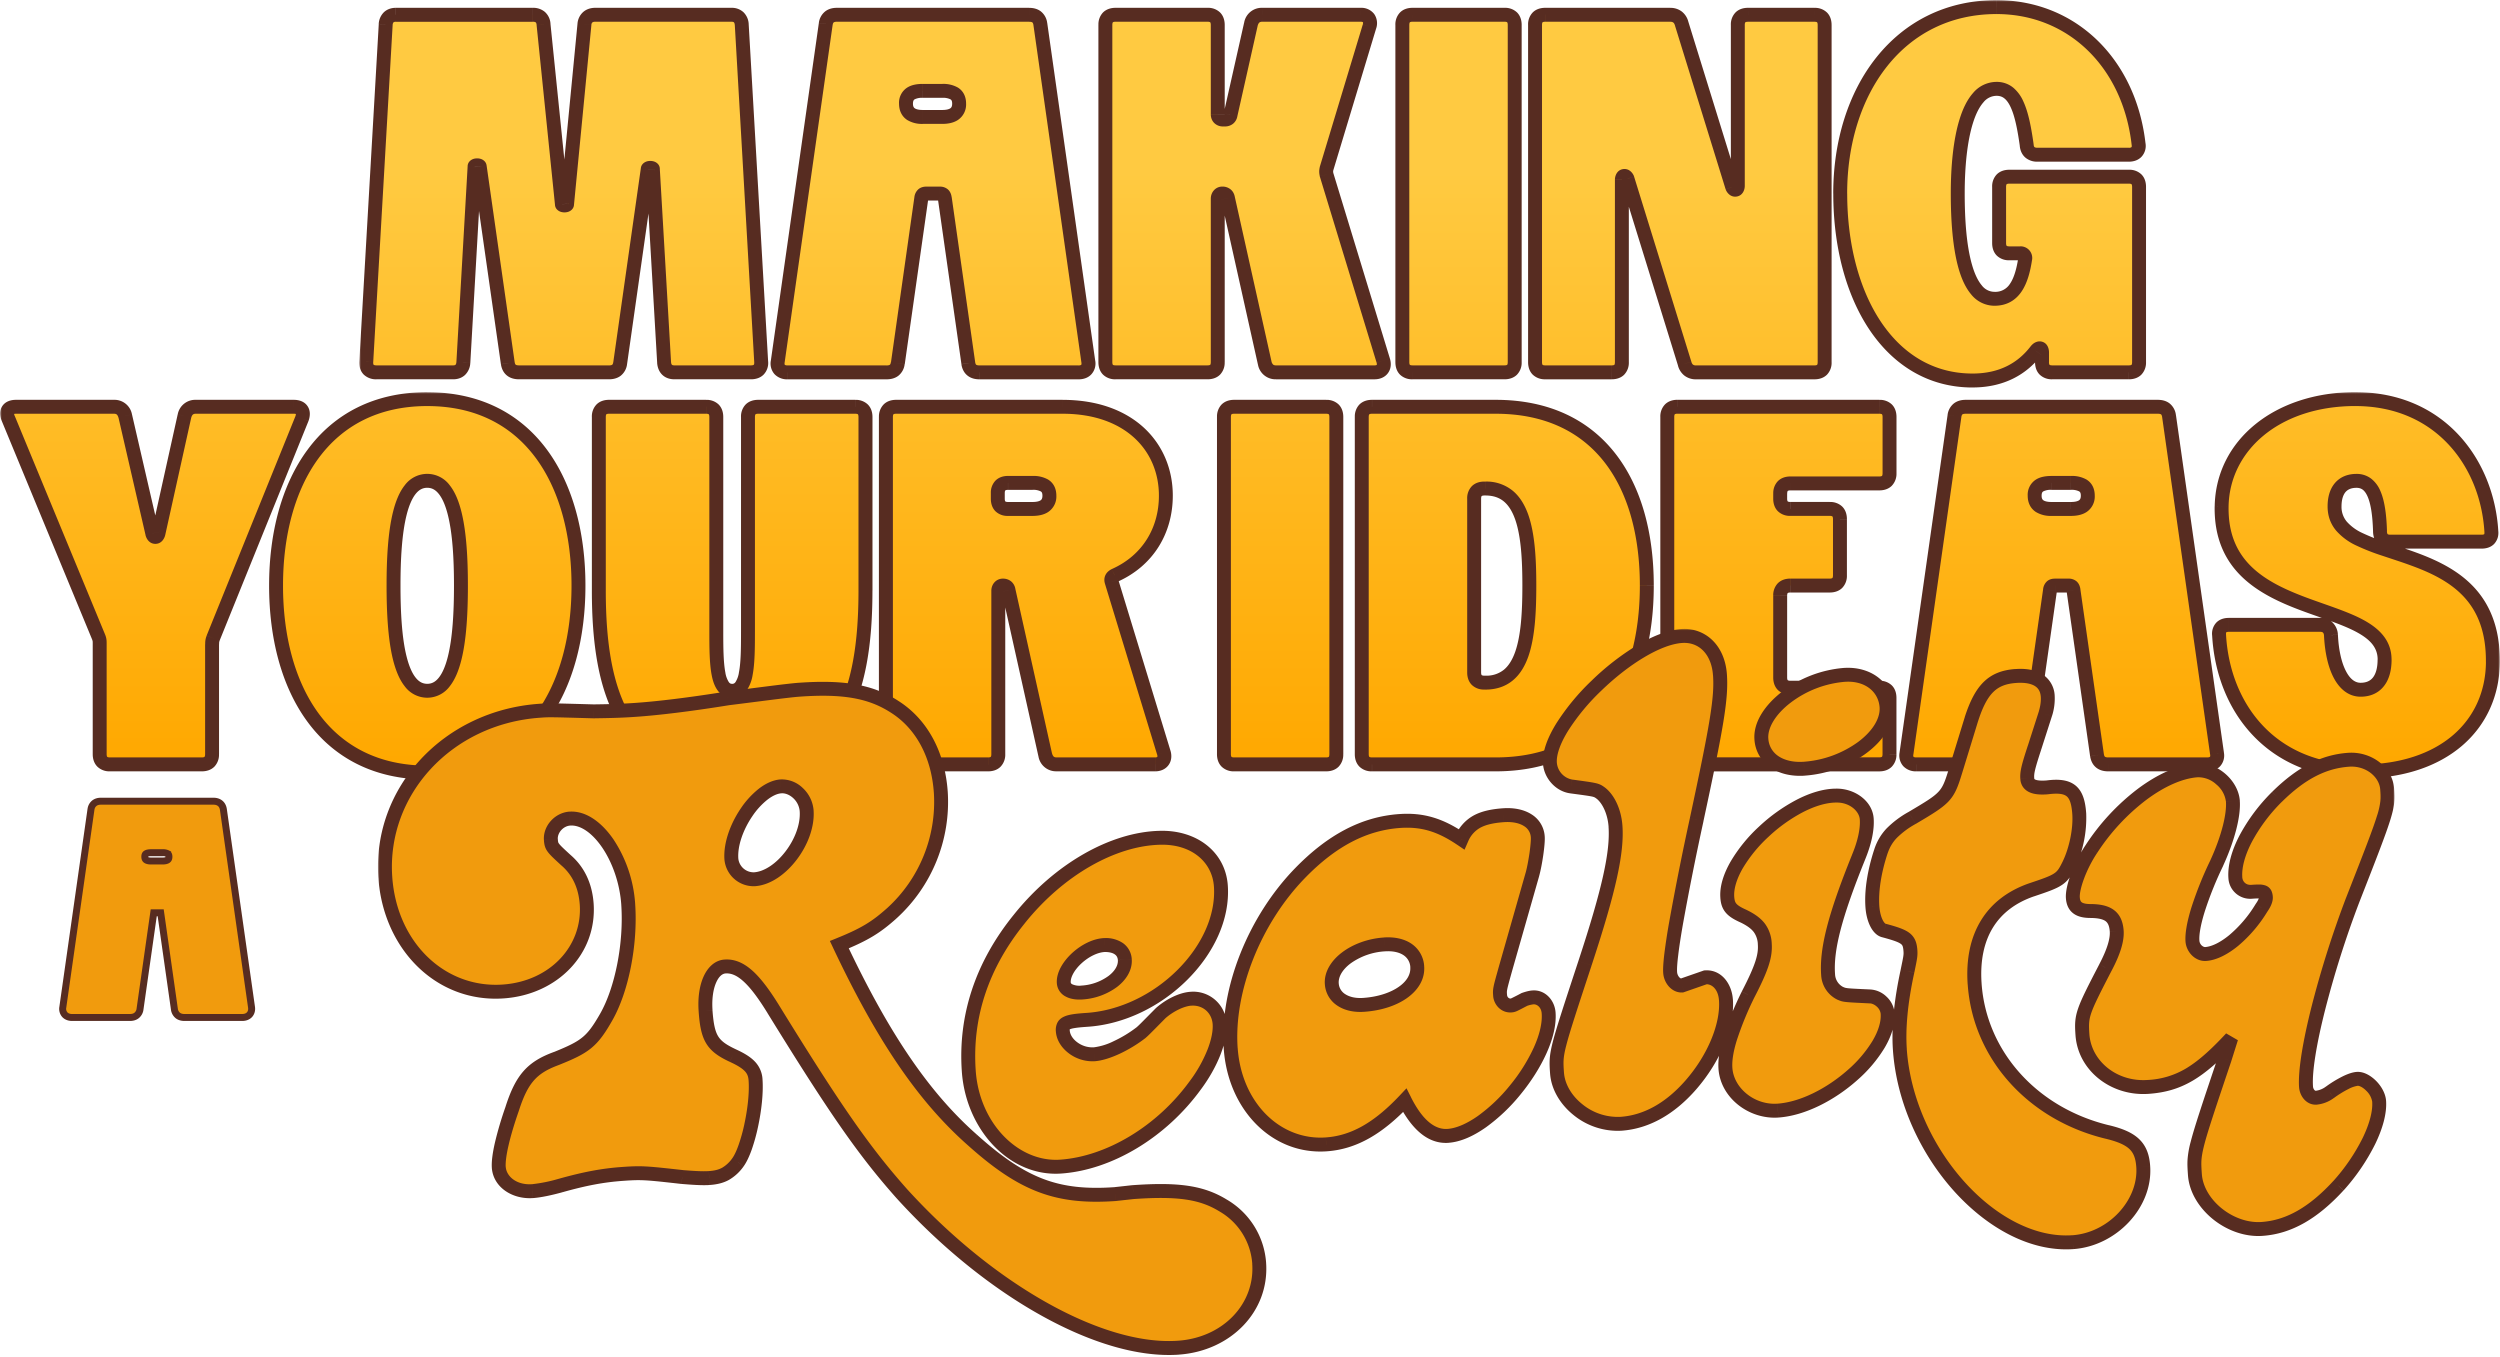
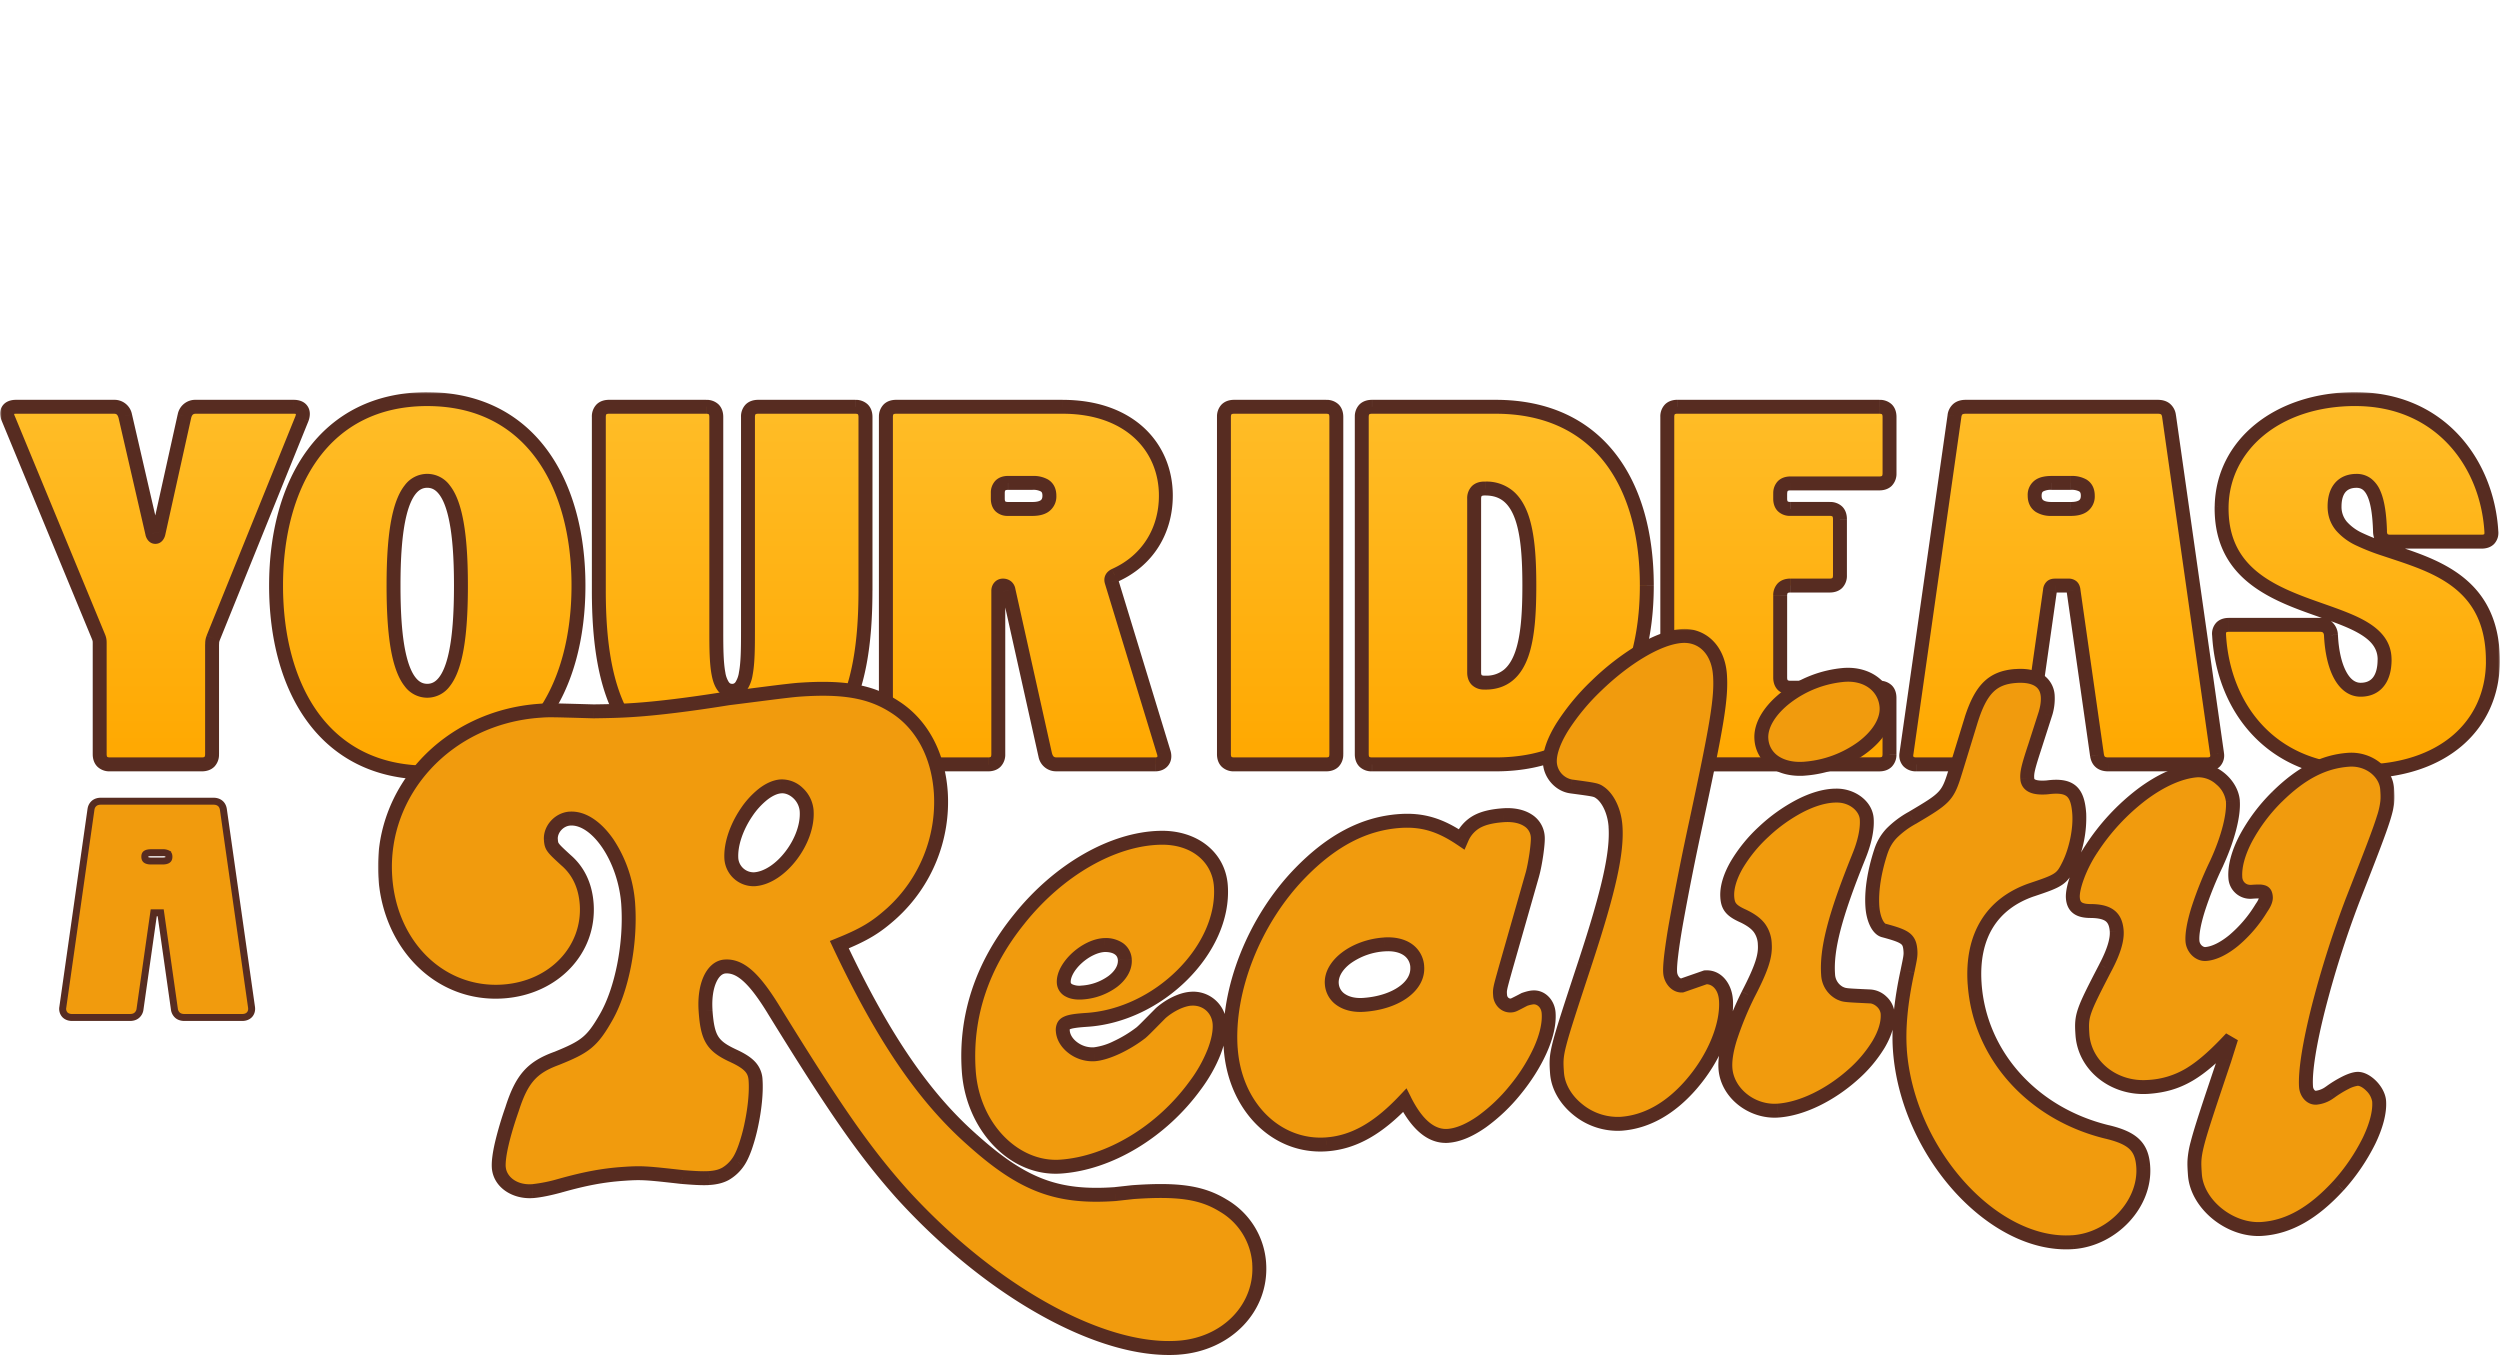
<svg xmlns="http://www.w3.org/2000/svg" width="704" height="382" fill="none">
  <path fill="#F19B0D" stroke="#572C21" stroke-width="1.96" d="M60.09 225.62c.63 0 1.29.13 1.84.55.5.38.79.91.93 1.53l.05.26v.02l7.92 55.66c.11.77-.06 1.53-.58 2.1-.52.55-1.25.78-2 .78H51.93c-.63 0-1.29-.13-1.84-.55a2.7 2.7 0 0 1-.98-1.8l-3.86-27.12h-1.96l-3.86 27.11v.01a2.7 2.7 0 0 1-.99 1.8c-.54.42-1.2.55-1.83.55H20.26c-.74 0-1.47-.23-2-.78a2.47 2.47 0 0 1-.57-2.12l7.92-55.64v-.02l.05-.26a2.6 2.6 0 0 1 .93-1.53c.55-.42 1.2-.55 1.84-.55h31.66Zm-17.52 14.5c-.7 0-1.17.11-1.43.28-.18.1-.36.3-.36.85 0 .56.18.78.38.91.27.18.73.3 1.41.3h3.2c.68 0 1.15-.12 1.42-.3.2-.13.38-.35.38-.91 0-.55-.18-.74-.36-.85a2.84 2.84 0 0 0-1.44-.28h-3.2Z" />
  <mask id="b" width="704" height="110" x="0" y="110.39" fill="#000" maskUnits="userSpaceOnUse">
    <path fill="#fff" d="M0 110.39h704v110H0z" />
    <path d="M120.32 112.4c28.91 0 42.58 23.58 42.58 52.5 0 29.06-13.67 52.65-42.58 52.65-28.91 0-42.58-23.6-42.58-52.65 0-28.92 13.67-52.5 42.58-52.5Zm78.51 2.15c1.87 0 2.88 1 2.88 2.88v60.41c0 9.35.15 16.7 4.46 16.7 4.32 0 4.46-7.35 4.46-16.7v-60.41c0-1.87 1-2.88 2.88-2.88h27.33c1.87 0 2.88 1 2.88 2.88v48.9c0 29.06-7.2 51.22-37.55 51.22-30.35 0-37.54-22.16-37.54-51.21v-48.91c0-1.87 1-2.88 2.87-2.88h27.33Zm464.47-2.16c23.88 0 37.12 18.13 38.27 37.26.14 1.87-.87 2.88-2.74 2.88h-25.75c-1.87 0-2.87-1.01-2.87-3.02-.29-9.07-2.02-14.1-6.62-14.1-4.17 0-6.18 2.88-6.18 7.2 0 17.97 44.88 7.04 44.59 43.86-.14 17.7-13.96 30.79-37.26 30.79-25.17 0-38.7-17.98-39.84-38.4-.15-1.88.86-2.89 2.73-2.89h25.75c1.72 0 2.88 1.01 3.02 2.88.43 9.06 3.45 15.4 8.34 15.4 4.32 0 6.76-3.03 6.76-8.5 0-17.97-46.46-9.78-45.88-43.15.28-17.12 15.53-30.2 37.68-30.2Zm-631.2 2.16c1.73 0 2.74 1 3.17 2.59l7.63 33.08c.28 1.3 1.43 1.3 1.72 0l7.34-33.08c.43-1.58 1.44-2.59 3.16-2.59h27.62c2.16 0 3.02 1.3 2.3 3.31l-25.03 61.85c-.28.72-.28 1.16-.28 1.73v30.93c0 1.87-1.01 2.88-2.88 2.88h-25.9c-1.86 0-2.87-1.01-2.87-2.88v-31.22c0-.57 0-1-.29-1.72L2.33 117.86c-.86-2.01 0-3.3 2.16-3.3H32.1Zm267.15 0c18.84 0 29.06 11.37 29.06 25.03 0 9.78-5.04 18.27-14.4 22.44-.85.43-1.14 1-.85 1.87l14.67 48.05c.57 1.87-.43 3.3-2.45 3.3h-27.76c-1.72 0-2.73-1-3.16-2.58L284 166.19c-.14-.86-.72-1.3-1.58-1.3-.72 0-1.3.58-1.3 1.45v46.03c0 1.87-1 2.88-2.88 2.88h-25.89c-1.87 0-2.88-1.01-2.88-2.88v-94.94c0-1.87 1.01-2.88 2.88-2.88h46.9Zm74.18 0c1.87 0 2.88 1 2.88 2.88v94.94c0 1.87-1 2.88-2.88 2.88h-25.9c-1.86 0-2.87-1.01-2.87-2.88v-94.94c0-1.87 1-2.88 2.88-2.88h25.9Zm47.73 0c28.92 0 42.58 21.43 42.58 50.35 0 29.06-13.66 50.35-42.58 50.35h-34.8c-1.88 0-2.89-1.01-2.89-2.88v-94.94c0-1.87 1.01-2.88 2.88-2.88h34.81Zm186.47 0c1.73 0 2.88.72 3.16 2.59l13.53 95.08c.28 1.87-.87 3.03-2.74 3.03h-27.9c-1.73 0-2.88-.72-3.17-2.6l-6.62-46.46c-.14-1-.57-1.3-1.43-1.3h-3.74c-.87 0-1.3.3-1.44 1.3l-6.62 46.47c-.29 1.87-1.44 2.59-3.16 2.59h-27.91c-1.87 0-3.02-1.16-2.73-3.03l13.52-95.08c.28-1.87 1.44-2.59 3.16-2.59h54.09Zm-78.41 0c1.87 0 2.87 1 2.87 2.88v15.82c0 1.87-1 2.88-2.87 2.88h-25.03c-1.87 0-2.88 1-2.88 2.88v1.43c0 1.87 1 2.88 2.88 2.88h11.07c1.87 0 2.88 1 2.88 2.88v15.82c0 1.87-1 2.88-2.88 2.88H504.2c-1.87 0-2.88 1-2.88 2.88v23.01c0 1.87 1 2.88 2.88 2.88h25.03c1.87 0 2.87 1 2.87 2.87v15.83c0 1.87-1 2.88-2.87 2.88H472.4c-1.87 0-2.88-1.01-2.88-2.88v-94.94c0-1.87 1-2.88 2.88-2.88h56.82Zm-408.9 20.86c-7.91 0-9.5 14.53-9.5 29.49 0 15.1 1.59 29.63 9.5 29.63s9.5-14.53 9.5-29.63c0-14.96-1.59-29.5-9.5-29.5ZM418 137.57c-1.87 0-2.88 1-2.88 2.87v48.91c0 1.87 1 2.88 2.88 2.88h.29c10.78 0 12.37-12.23 12.37-27.33 0-14.96-1.59-27.33-12.38-27.33H418Zm-134.14-1.58c-1.88 0-2.88 1-2.88 2.87v1.58c0 1.87 1 2.88 2.88 2.88h6.9c2.59 0 4.75-.86 4.75-3.74 0-2.88-2.16-3.6-4.75-3.6h-6.9Zm293.85 0c-2.59 0-4.75.71-4.75 3.6 0 2.87 2.16 3.73 4.75 3.73h5.46c2.6 0 4.75-.86 4.75-3.74 0-2.88-2.16-3.6-4.75-3.6h-5.46Z" />
  </mask>
  <path fill="url(#a)" d="M120.32 112.4c28.91 0 42.58 23.58 42.58 52.5 0 29.06-13.67 52.65-42.58 52.65-28.91 0-42.58-23.6-42.58-52.65 0-28.92 13.67-52.5 42.58-52.5Zm78.51 2.15c1.87 0 2.88 1 2.88 2.88v60.41c0 9.35.15 16.7 4.46 16.7 4.32 0 4.46-7.35 4.46-16.7v-60.41c0-1.87 1-2.88 2.88-2.88h27.33c1.87 0 2.88 1 2.88 2.88v48.9c0 29.06-7.2 51.22-37.55 51.22-30.35 0-37.54-22.16-37.54-51.21v-48.91c0-1.87 1-2.88 2.87-2.88h27.33Zm464.47-2.16c23.88 0 37.12 18.13 38.27 37.26.14 1.87-.87 2.88-2.74 2.88h-25.75c-1.87 0-2.87-1.01-2.87-3.02-.29-9.07-2.02-14.1-6.62-14.1-4.17 0-6.18 2.88-6.18 7.2 0 17.97 44.88 7.04 44.59 43.86-.14 17.7-13.96 30.79-37.26 30.79-25.17 0-38.7-17.98-39.84-38.4-.15-1.88.86-2.89 2.73-2.89h25.75c1.72 0 2.88 1.01 3.02 2.88.43 9.06 3.45 15.4 8.34 15.4 4.32 0 6.76-3.03 6.76-8.5 0-17.97-46.46-9.78-45.88-43.15.28-17.12 15.53-30.2 37.68-30.2Zm-631.2 2.16c1.73 0 2.74 1 3.17 2.59l7.63 33.08c.28 1.3 1.43 1.3 1.72 0l7.34-33.08c.43-1.58 1.44-2.59 3.16-2.59h27.62c2.16 0 3.02 1.3 2.3 3.31l-25.03 61.85c-.28.72-.28 1.16-.28 1.73v30.93c0 1.87-1.01 2.88-2.88 2.88h-25.9c-1.86 0-2.87-1.01-2.87-2.88v-31.22c0-.57 0-1-.29-1.72L2.33 117.86c-.86-2.01 0-3.3 2.16-3.3H32.1Zm267.15 0c18.84 0 29.06 11.37 29.06 25.03 0 9.78-5.04 18.27-14.4 22.44-.85.43-1.14 1-.85 1.87l14.67 48.05c.57 1.87-.43 3.3-2.45 3.3h-27.76c-1.72 0-2.73-1-3.16-2.58L284 166.19c-.14-.86-.72-1.3-1.58-1.3-.72 0-1.3.58-1.3 1.45v46.03c0 1.87-1 2.88-2.88 2.88h-25.89c-1.87 0-2.88-1.01-2.88-2.88v-94.94c0-1.87 1.01-2.88 2.88-2.88h46.9Zm74.18 0c1.87 0 2.88 1 2.88 2.88v94.94c0 1.87-1 2.88-2.88 2.88h-25.9c-1.86 0-2.87-1.01-2.87-2.88v-94.94c0-1.87 1-2.88 2.88-2.88h25.9Zm47.73 0c28.92 0 42.58 21.43 42.58 50.35 0 29.06-13.66 50.35-42.58 50.35h-34.8c-1.88 0-2.89-1.01-2.89-2.88v-94.94c0-1.87 1.01-2.88 2.88-2.88h34.81Zm186.47 0c1.73 0 2.88.72 3.16 2.59l13.53 95.08c.28 1.87-.87 3.03-2.74 3.03h-27.9c-1.73 0-2.88-.72-3.17-2.6l-6.62-46.46c-.14-1-.57-1.3-1.43-1.3h-3.74c-.87 0-1.3.3-1.44 1.3l-6.62 46.47c-.29 1.87-1.44 2.59-3.16 2.59h-27.91c-1.87 0-3.02-1.16-2.73-3.03l13.52-95.08c.28-1.87 1.44-2.59 3.16-2.59h54.09Zm-78.41 0c1.87 0 2.87 1 2.87 2.88v15.82c0 1.87-1 2.88-2.87 2.88h-25.03c-1.87 0-2.88 1-2.88 2.88v1.43c0 1.87 1 2.88 2.88 2.88h11.07c1.87 0 2.88 1 2.88 2.88v15.82c0 1.87-1 2.88-2.88 2.88H504.2c-1.87 0-2.88 1-2.88 2.88v23.01c0 1.87 1 2.88 2.88 2.88h25.03c1.87 0 2.87 1 2.87 2.87v15.83c0 1.87-1 2.88-2.87 2.88H472.4c-1.87 0-2.88-1.01-2.88-2.88v-94.94c0-1.87 1-2.88 2.88-2.88h56.82Zm-408.9 20.86c-7.91 0-9.5 14.53-9.5 29.49 0 15.1 1.59 29.63 9.5 29.63s9.5-14.53 9.5-29.63c0-14.96-1.59-29.5-9.5-29.5ZM418 137.57c-1.87 0-2.88 1-2.88 2.87v48.91c0 1.87 1 2.88 2.88 2.88h.29c10.78 0 12.37-12.23 12.37-27.33 0-14.96-1.59-27.33-12.38-27.33H418Zm-134.14-1.58c-1.88 0-2.88 1-2.88 2.87v1.58c0 1.87 1 2.88 2.88 2.88h6.9c2.59 0 4.75-.86 4.75-3.74 0-2.88-2.16-3.6-4.75-3.6h-6.9Zm293.85 0c-2.59 0-4.75.71-4.75 3.6 0 2.87 2.16 3.73 4.75 3.73h5.46c2.6 0 4.75-.86 4.75-3.74 0-2.88-2.16-3.6-4.75-3.6h-5.46Z" />
  <path fill="#572C21" d="M120.32 112.4v-1.97 1.96Zm42.58 52.5h1.96-1.96Zm-42.58 52.65v1.96-1.96ZM77.74 164.9h-1.96 1.96Zm128.43 29.63v1.96-1.96Zm7.34-79.98v-1.96 1.96Zm-7.34 103v1.96-1.96Zm-34.67-103v-1.96 1.96Zm491.8-2.16v-1.96 1.96Zm38.27 37.26-1.96.12v.03l1.96-.15Zm-2.74 2.88v1.96-1.96Zm-28.62-3.02h1.96v-.07l-1.96.07Zm-6.62-14.1v-1.96 1.96Zm-6.18 7.2h-1.96 1.96ZM702 186.46l1.96.02-1.96-.02Zm-37.26 30.79v1.96-1.96Zm-39.84-38.4 1.95-.12v-.04l-1.95.15Zm28.48-2.89v-1.96 1.96Zm3.02 2.88 1.96-.1v-.05l-1.96.15Zm8.34 15.4v1.95-1.96Zm6.76-8.5h1.96-1.96Zm-45.88-43.15 1.95.03-1.96-.03ZM32.1 114.55v-1.96 1.96Zm3.16 2.59 1.91-.44v-.04l-.02-.04-1.89.52Zm7.63 33.08 1.9-.42v-.02l-1.9.44Zm1.72 0 1.92.43-1.92-.43Zm7.34-33.08-1.9-.52v.05l-.02.05 1.92.42Zm3.16-2.59v1.96-1.96Zm27.62 0v-1.96 1.96Zm2.3 3.31 1.82.73.02-.03.01-.04-1.85-.66Zm-25.03 61.85-1.81-.73 1.81.73Zm-.28 32.66h1.96-1.96Zm-2.88 2.88v1.96-1.96Zm-25.9 0v1.96-1.96Zm-2.87-2.88h-1.96 1.96Zm0-31.22h1.96-1.96Zm-.29-1.72 1.82-.73v-.02l-1.82.75ZM2.33 117.86l1.81-.75v-.02l-1.81.77Zm296.92-3.3v-1.97 1.96Zm29.06 25.02h1.95-1.95Zm-14.4 22.44-.79-1.79-.04.02-.04.02.88 1.75Zm-.85 1.87 1.87-.57v-.03l-.01-.02-1.86.62Zm14.67 48.05-1.88.57 1.88-.57Zm-30.2 3.3v1.97-1.96Zm-3.17-2.58-1.92.42.01.05.01.04 1.9-.51ZM284 166.19l-1.93.32v.06l.02.05 1.9-.43Zm-1.58-1.3v-1.95 1.96Zm-1.3 1.45h-1.96 1.96Zm0 46.03h1.96-1.96Zm-2.88 2.88v1.96-1.96Zm-25.89 0v1.96-1.96Zm-2.88-2.88h-1.96 1.97Zm2.88-97.82v-1.96 1.96Zm123.96 97.82h1.96-1.96Zm-28.77 2.88v1.96-1.96Zm-2.88-2.88h-1.96 1.96Zm2.88-97.82v-1.96 1.96Zm116.2 50.35h1.96-1.96Zm-77.39 50.35v1.96-1.96Zm-2.88-2.88h-1.96 1.96Zm2.88-97.82v-1.96 1.96Zm224.44 2.59 1.95-.28v-.02l-1.95.3Zm13.53 95.08-1.95.28v.02l1.95-.3Zm-2.74 3.03v1.96-1.96Zm-27.9 0v1.96-1.96Zm-3.17-2.6-1.94.28v.02l1.94-.3Zm-6.62-46.46 1.95-.27-1.95.27Zm-1.43-1.3v-1.95 1.96Zm-5.18 1.3-1.94-.27 1.94.27Zm-6.62 46.47 1.94.3v-.02l-1.94-.28Zm-33.8-.44 1.93.3v-.02l-1.93-.28Zm13.52-95.08-1.94-.3v.02l1.94.28Zm3.16-2.59v-1.96 1.96Zm-21.45 18.7h1.96-1.96Zm-27.9 2.88v-1.96 1.96Zm-2.88 4.31h-1.96 1.96Zm2.88 2.88v1.96-1.96Zm0 21.58v-1.96 1.96Zm-2.88 2.88h-1.96 1.96Zm2.88 25.89v1.96-1.96Zm27.9 2.87h1.96-1.96Zm-59.7 18.7v1.97-1.97Zm0-100.69v-1.96 1.96Zm-352.07 20.86v-1.96 1.96Zm-9.5 29.49h-1.95 1.96Zm9.5 29.63v1.96-1.96Zm9.5-29.63h1.95-1.96ZM418 137.57v-1.96 1.96Zm-2.88 2.87h-1.96 1.96Zm2.88 51.79v1.96-1.96Zm12.66-27.33h1.96-1.96Zm-146.8-28.91v-1.97V136Zm0 7.33v1.96-1.96Zm6.9 0v1.96-1.96Zm4.75-3.74h1.96-1.96Zm-4.75-3.6v-1.95 1.96Zm282.2 3.6H571h1.96Zm14.96 0h1.96-1.96Zm-467.6-27.19v1.96c13.85 0 23.9 5.62 30.56 14.62 6.7 9.07 10.06 21.75 10.06 35.93h3.92c0-14.73-3.48-28.31-10.83-38.26-7.41-10.03-18.65-16.2-33.71-16.2v1.95Zm42.58 52.5h-1.96c0 14.26-3.36 26.97-10.06 36.07-6.66 9.01-16.71 14.63-30.56 14.63v3.92c15.06 0 26.3-6.19 33.7-16.23 7.36-9.97 10.84-23.58 10.84-38.38h-1.96Zm-42.58 52.66v-1.96c-13.85 0-23.9-5.62-30.56-14.63-6.7-9.1-10.06-21.8-10.06-36.06h-3.92c0 14.8 3.48 28.41 10.83 38.38 7.4 10.04 18.65 16.23 33.71 16.23v-1.96ZM77.74 164.9h1.96c0-14.18 3.36-26.86 10.06-35.93 6.66-9 16.71-14.62 30.56-14.62v-3.92c-15.06 0-26.3 6.18-33.7 16.2-7.36 9.96-10.84 23.54-10.84 38.27h1.96Zm121.1-50.35v1.96c.59 0 .74.16.75.16 0 .01.16.16.16.76h3.92c0-1.28-.35-2.56-1.31-3.53a4.85 4.85 0 0 0-3.53-1.3v1.95Zm2.87 2.88h-1.96v60.41h3.92v-60.41h-1.96Zm0 60.41h-1.96c0 4.62.03 9 .65 12.22.3 1.61.8 3.16 1.68 4.35a4.94 4.94 0 0 0 4.1 2.08v-3.92c-.42 0-.67-.12-.95-.5a6.95 6.95 0 0 1-.98-2.75c-.53-2.78-.58-6.74-.58-11.48h-1.96Zm4.46 16.7v1.95c1.75 0 3.13-.8 4.1-2.08a10.65 10.65 0 0 0 1.67-4.35c.62-3.22.65-7.6.65-12.22h-3.92c0 4.74-.04 8.7-.58 11.48a6.95 6.95 0 0 1-.97 2.75c-.29.38-.54.5-.95.5v1.96Zm4.46-16.7h1.96v-60.41h-3.92v60.41h1.96Zm0-60.41h1.96c0-.6.16-.75.16-.76.01 0 .16-.16.76-.16v-3.92c-1.28 0-2.56.35-3.53 1.31a4.85 4.85 0 0 0-1.31 3.53h1.96Zm2.88-2.88v1.96h27.33v-3.92H213.5v1.96Zm27.33 0v1.96c.6 0 .75.16.75.16 0 .01.16.16.16.76H245.69c0-1.28-.35-2.56-1.32-3.53a4.85 4.85 0 0 0-3.52-1.3v1.95Zm2.88 2.88h-1.97v48.9H245.69v-48.9h-1.97Zm0 48.9h-1.97c0 14.46-1.8 26.8-7.1 35.49-5.18 8.49-13.87 13.77-28.48 13.77v3.92c15.74 0 25.82-5.8 31.83-15.65 5.88-9.65 7.68-22.92 7.68-37.52h-1.97Zm-37.55 51.22v-1.96c-14.61 0-23.3-5.28-28.48-13.77-5.3-8.7-7.1-21.03-7.1-35.48h-3.92c0 14.6 1.79 27.87 7.67 37.52 6 9.85 16.1 15.65 31.83 15.65v-1.96Zm-37.54-51.21h1.96v-48.91h-3.92v48.9h1.96Zm0-48.91h1.96c0-.6.15-.75.16-.76 0 0 .16-.16.75-.16v-3.92c-1.27 0-2.56.35-3.52 1.31a4.85 4.85 0 0 0-1.31 3.53h1.96Zm2.87-2.88v1.96h27.33v-3.92H171.5v1.96Zm491.8-2.16v1.96c22.62 0 35.2 17.08 36.31 35.42l1.96-.12 1.95-.12c-1.2-19.92-15.07-39.1-40.22-39.1v1.96Zm38.27 37.26-1.96.15c.02.28 0 .46-.03.54a.37.37 0 0 1-.03.08v.01l-.03.01a.44.44 0 0 1-.1.05c-.1.04-.29.08-.59.08v3.92c1.27 0 2.58-.34 3.54-1.34a4.6 4.6 0 0 0 1.15-3.65l-1.95.15Zm-2.74 2.88v-1.96h-25.75v3.92h25.75v-1.96Zm-25.75 0v-1.96c-.59 0-.72-.16-.72-.16-.02-.01-.2-.2-.2-.9h-3.91c0 1.3.33 2.63 1.28 3.62.98 1 2.28 1.36 3.56 1.36v-1.96Zm-2.87-3.02 1.96-.07c-.15-4.57-.65-8.41-1.85-11.16a8.57 8.57 0 0 0-2.61-3.5 6.68 6.68 0 0 0-4.12-1.33v3.92c.77 0 1.31.2 1.76.53.46.35.94.95 1.37 1.94.89 2.03 1.39 5.24 1.53 9.73l1.96-.06Zm-6.62-14.1v-1.96c-2.57 0-4.72.91-6.18 2.7-1.4 1.72-1.96 4.02-1.96 6.45h3.92c0-1.88.44-3.18 1.08-3.98.6-.72 1.54-1.25 3.14-1.25v-1.96Zm-6.18 7.2h-1.96c0 2.7.85 4.93 2.37 6.77a17 17 0 0 0 5.72 4.24 60.7 60.7 0 0 0 7.43 2.91c2.67.9 5.4 1.76 8.16 2.78 5.52 2.03 10.75 4.55 14.6 8.65 3.78 4.02 6.38 9.74 6.3 18.5l1.97.01 1.96.02c.07-9.65-2.83-16.38-7.38-21.22-4.49-4.77-10.42-7.55-16.1-9.64-2.82-1.04-5.69-1.94-8.26-2.81a57.15 57.15 0 0 1-6.94-2.71 13.21 13.21 0 0 1-4.43-3.22 6.45 6.45 0 0 1-1.48-4.29h-1.96ZM702 186.46l-1.96-.01c-.07 8.31-3.33 15.46-9.26 20.56-5.95 5.11-14.75 8.28-26.04 8.28v3.92c12.01 0 21.78-3.38 28.6-9.23 6.83-5.87 10.54-14.12 10.62-23.5l-1.96-.02Zm-37.26 30.79v-1.96c-12.08 0-21.23-4.3-27.5-10.93-6.31-6.66-9.83-15.8-10.39-25.63l-1.95.11-1.96.11c.6 10.6 4.4 20.66 11.45 28.1 7.06 7.47 17.26 12.16 30.35 12.16v-1.96Zm-39.84-38.4 1.95-.16c-.02-.28 0-.45.03-.54a.34.34 0 0 1 .03-.08s.01-.02.03-.02a.52.52 0 0 1 .1-.05c.1-.03.3-.08.59-.08v-3.92c-1.26 0-2.58.35-3.53 1.34a4.6 4.6 0 0 0-1.16 3.65l1.96-.15Zm2.73-2.89v1.96h25.75v-3.92h-25.75v1.96Zm25.75 0v1.96c.48 0 .68.14.77.22.08.07.25.3.3.85l1.95-.15 1.95-.15a5.1 5.1 0 0 0-1.53-3.42 4.95 4.95 0 0 0-3.44-1.27v1.96Zm3.02 2.88-1.96.1c.22 4.68 1.12 8.84 2.72 11.9 1.6 3.07 4.13 5.35 7.58 5.35v-3.92c-1.43 0-2.87-.88-4.1-3.24-1.25-2.37-2.07-5.9-2.28-10.28l-1.96.1Zm8.34 15.4v1.95c2.66 0 4.95-.95 6.53-2.93 1.53-1.9 2.2-4.52 2.2-7.51H669.53c0 2.47-.56 4.1-1.33 5.06-.72.9-1.8 1.46-3.47 1.46v1.96Zm6.76-8.5h1.96c0-5.6-3.72-8.96-8.3-11.37-4.48-2.35-10.57-4.16-16.12-6.26-5.73-2.17-11.16-4.72-15.12-8.62-3.89-3.82-6.48-9.05-6.35-16.87l-1.96-.03-1.96-.03c-.15 8.87 2.85 15.13 7.52 19.72 4.58 4.5 10.66 7.3 16.48 9.5 5.99 2.26 11.48 3.86 15.7 6.07 4.1 2.16 6.2 4.5 6.2 7.9h1.95Zm-45.88-43.15 1.95.03c.27-15.72 14.3-28.28 35.73-28.28v-3.92c-22.87 0-39.33 13.63-39.64 32.14l1.96.03ZM32.1 114.55v1.96c.45 0 .67.12.79.23.14.12.34.39.48.92l1.9-.52 1.88-.52a5 5 0 0 0-5.05-4.03v1.96Zm3.16 2.59-1.9.44 7.62 33.08 1.9-.44 1.92-.44-7.63-33.08-1.9.44Zm7.63 33.08-1.92.43c.24 1.06 1.08 2.5 2.78 2.5 1.7 0 2.54-1.44 2.78-2.5l-1.92-.43-1.91-.42c-.02.07 0-.04.14-.2.15-.16.47-.36.9-.36.45 0 .77.2.92.37.15.15.15.26.14.19l-1.91.42Zm1.72 0 1.92.43 7.33-33.09-1.91-.42-1.92-.42-7.33 33.08 1.91.42Zm7.34-33.08 1.89.52c.14-.53.34-.8.48-.92.13-.1.34-.23.8-.23v-3.92a5.01 5.01 0 0 0-5.06 4.03l1.89.52Zm3.16-2.59v1.96h27.62v-3.92H55.12v1.96Zm27.62 0v1.96c.36 0 .55.05.63.09.07.03.03.03-.01-.04-.05-.06-.03-.09-.03 0 0 .1-.01.3-.13.64l1.84.66 1.85.66c.47-1.31.6-2.88-.3-4.18-.9-1.32-2.43-1.75-3.85-1.75v1.96Zm2.3 3.31-1.81-.73-25.03 61.85 1.81.73 1.82.74 25.03-61.85-1.82-.74Zm-25.03 61.85L58.2 179c-.42 1.07-.42 1.8-.42 2.45h3.92c0-.3 0-.43.02-.55 0-.1.03-.22.12-.45l-1.82-.73Zm-.28 1.73h-1.96v30.93h3.92v-30.93h-1.96Zm0 30.93h-1.96c0 .6-.16.75-.17.75 0 .01-.15.17-.75.17v3.92c1.27 0 2.56-.35 3.53-1.32a4.85 4.85 0 0 0 1.3-3.52h-1.95Zm-2.88 2.88v-1.96h-25.9v3.92h25.9v-1.96Zm-25.9 0v-1.96c-.59 0-.74-.16-.75-.17 0 0-.16-.16-.16-.75h-3.92c0 1.27.35 2.56 1.31 3.52a4.85 4.85 0 0 0 3.53 1.32v-1.96Zm-2.87-2.88h1.96v-31.22h-3.92v31.22h1.96Zm0-31.22h1.96c0-.64 0-1.38-.43-2.45l-1.82.73-1.82.72c.1.23.12.36.13.45.02.12.02.25.02.55h1.96Zm-.29-1.72 1.81-.75L4.14 117.1l-1.81.75-1.81.75 25.46 61.57 1.81-.75ZM2.33 117.86l1.8-.77a1.79 1.79 0 0 1-.17-.63c0-.07.01-.02-.04.07-.06.09-.12.1-.05.07.07-.03.26-.09.62-.09v-3.92c-1.4 0-2.96.42-3.85 1.78-.9 1.36-.67 2.96-.11 4.26l1.8-.77Zm2.16-3.3v1.95H32.1v-3.92H4.49v1.96Zm294.76 0v1.95c9.02 0 15.78 2.72 20.26 6.87 4.48 4.15 6.84 9.87 6.84 16.2h3.91c0-7.34-2.75-14.13-8.08-19.08-5.34-4.94-13.11-7.9-22.93-7.9v1.95Zm29.06 25.02h-1.96c0 9.06-4.63 16.81-13.23 20.65l.8 1.8.8 1.78c10.1-4.5 15.54-13.72 15.54-24.23h-1.95Zm-14.4 22.44-.87-1.75c-.63.32-1.35.83-1.76 1.7-.42.9-.33 1.8-.08 2.54l1.86-.62 1.86-.62c-.03-.06-.01-.05-.01.02 0 .09-.02.21-.08.34-.12.25-.26.26-.03.14l-.88-1.75Zm-.85 1.87-1.88.57 14.67 48.05 1.88-.57 1.87-.57-14.67-48.05-1.87.57Zm14.67 48.05-1.87.57c.07.25.08.42.06.51 0 .09-.03.12-.03.12s-.02.03-.1.06c-.07.04-.23.09-.5.09v3.92c1.47 0 2.89-.55 3.77-1.77.88-1.2.96-2.7.54-4.08l-1.87.58Zm-2.45 3.3v-1.95h-27.76v3.92h27.76v-1.96Zm-27.76 0v-1.95c-.46 0-.67-.13-.79-.23-.14-.13-.34-.39-.48-.92l-1.9.52-1.89.51a5.01 5.01 0 0 0 5.06 4.03v-1.95Zm-3.16-2.58 1.9-.43-10.35-46.46-1.91.42-1.91.43 10.35 46.46 1.92-.42ZM284 166.19l1.93-.32a3.46 3.46 0 0 0-1.23-2.18 3.61 3.61 0 0 0-2.28-.75v3.92c.1 0 0 .02-.17-.1a.65.65 0 0 1-.16-.2l-.02-.05 1.93-.32Zm-1.58-1.3v-1.95c-1.94 0-3.26 1.6-3.26 3.4h3.92a.5.5 0 0 1-.14.29.73.73 0 0 1-.52.23v-1.96Zm-1.3 1.45h-1.96v46.03h3.92v-46.03h-1.96Zm0 46.03h-1.96c0 .6-.15.75-.16.75 0 .01-.16.17-.75.17v3.92c1.27 0 2.56-.35 3.52-1.32a4.85 4.85 0 0 0 1.31-3.52h-1.96Zm-2.88 2.88v-1.96h-25.89v3.92h25.9v-1.96Zm-25.89 0v-1.96c-.6 0-.74-.16-.75-.17 0 0-.16-.16-.16-.75H247.5c0 1.27.35 2.56 1.32 3.52a4.86 4.86 0 0 0 3.52 1.32v-1.96Zm-2.88-2.88h1.97v-94.94H247.5v94.94h1.97Zm0-94.94h1.97c0-.6.15-.75.16-.76 0 0 .16-.16.75-.16v-3.92c-1.27 0-2.56.35-3.52 1.31a4.85 4.85 0 0 0-1.32 3.53h1.97Zm2.88-2.88v1.96h46.9v-3.92h-46.9v1.96Zm121.08 0v1.96c.6 0 .75.16.76.16 0 .01.16.16.16.76h3.92c0-1.28-.35-2.56-1.31-3.53a4.85 4.85 0 0 0-3.53-1.3v1.95Zm2.88 2.88h-1.96v94.94h3.92v-94.94h-1.96Zm0 94.94h-1.96c0 .6-.16.75-.16.75-.01.01-.16.17-.76.17v3.92c1.28 0 2.56-.35 3.53-1.32a4.85 4.85 0 0 0 1.3-3.52h-1.95Zm-2.88 2.88v-1.96h-25.9v3.92h25.9v-1.96Zm-25.9 0v-1.96c-.59 0-.74-.16-.74-.17-.01 0-.17-.16-.17-.75h-3.92c0 1.27.35 2.56 1.31 3.52a4.85 4.85 0 0 0 3.53 1.32v-1.96Zm-2.87-2.88h1.96v-94.94h-3.92v94.94h1.96Zm0-94.94h1.96c0-.6.16-.75.17-.76 0 0 .15-.16.75-.16v-3.92c-1.28 0-2.56.35-3.53 1.31a4.85 4.85 0 0 0-1.3 3.53h1.95Zm2.88-2.88v1.96h25.9v-3.92h-25.9v1.96Zm73.62 0v1.96c13.92 0 23.97 5.13 30.6 13.58 6.67 8.52 10.02 20.63 10.02 34.8h3.92c0-14.72-3.48-27.79-10.86-37.22-7.44-9.5-18.68-15.08-33.68-15.08v1.96Zm42.58 50.35h-1.96c0 14.25-3.35 26.36-10.03 34.86-6.62 8.43-16.66 13.53-30.59 13.53v3.92c15 0 26.23-5.55 33.68-15.03 7.39-9.41 10.86-22.48 10.86-37.28h-1.96Zm-42.58 50.35v-1.96h-34.8v3.92h34.8v-1.96Zm-34.8 0v-1.96c-.6 0-.75-.16-.76-.17-.01 0-.17-.16-.17-.75h-3.92c0 1.27.35 2.56 1.31 3.52a4.85 4.85 0 0 0 3.53 1.32v-1.96Zm-2.89-2.88h1.96v-94.94h-3.92v94.94h1.96Zm0-94.94h1.96c0-.6.16-.75.17-.76 0 0 .15-.16.75-.16v-3.92c-1.27 0-2.56.35-3.53 1.31a4.85 4.85 0 0 0-1.3 3.53h1.95Zm2.88-2.88v1.96h34.81v-3.92h-34.8v1.96Zm221.28 0v1.96c.62 0 .85.13.93.19.04.03.2.16.3.74l1.93-.3 1.94-.3a4.88 4.88 0 0 0-1.79-3.25c-1-.77-2.2-1-3.31-1v1.96Zm3.16 2.59-1.94.28 13.52 95.08 1.95-.28 1.94-.27-13.52-95.09-1.95.28Zm13.53 95.08-1.94.3c.04.25.02.4 0 .47a.23.23 0 0 1-.06.11c-.02.02-.19.19-.74.19v3.92c1.32 0 2.66-.42 3.61-1.44a4.5 4.5 0 0 0 1.06-3.84l-1.93.3Zm-2.74 3.03v-1.96h-27.9v3.92h27.9v-1.96Zm-27.9 0v-1.96c-.62 0-.86-.14-.93-.2-.04-.02-.21-.16-.3-.73l-1.94.3-1.93.3c.2 1.29.74 2.45 1.78 3.25 1 .77 2.2 1 3.32 1v-1.96Zm-3.17-2.6 1.94-.27-6.62-46.46-1.94.27-1.94.28 6.62 46.46 1.94-.27Zm-6.62-46.46 1.95-.27c-.1-.7-.36-1.6-1.13-2.25a3.4 3.4 0 0 0-2.25-.73v3.92h.07a.93.93 0 0 1-.35-.2.9.9 0 0 1-.24-.3c-.02-.05 0-.03.01.11l1.94-.28Zm-1.43-1.3v-1.95h-3.74v3.92h3.74v-1.96Zm-3.74 0v-1.95c-.6 0-1.5.08-2.26.73a3.49 3.49 0 0 0-1.12 2.25l1.94.27 1.94.28.02-.12a.91.91 0 0 1-.25.31.92.92 0 0 1-.35.2h.08v-1.96Zm-1.44 1.3-1.94-.27-6.62 46.46 1.94.28 1.94.27 6.62-46.46-1.94-.28Zm-6.62 46.47-1.94-.3c-.09.57-.25.7-.3.74-.07.05-.3.19-.92.19v3.92c1.1 0 2.3-.23 3.31-1a4.89 4.89 0 0 0 1.79-3.26l-1.94-.3Zm-3.16 2.59v-1.96h-27.91v3.92h27.9v-1.96Zm-27.91 0v-1.96c-.55 0-.72-.17-.74-.19a.24.24 0 0 1-.06-.1 1.19 1.19 0 0 1 0-.48l-1.93-.3-1.94-.3a4.5 4.5 0 0 0 1.06 3.85 4.83 4.83 0 0 0 3.6 1.44v-1.96Zm-2.73-3.03 1.94.28 13.52-95.08-1.94-.28-1.94-.28-13.53 95.09 1.95.27Zm13.52-95.08 1.93.3c.1-.58.26-.7.3-.74.08-.06.32-.19.93-.19v-3.92c-1.1 0-2.3.23-3.31 1a4.89 4.89 0 0 0-1.79 3.25l1.94.3Zm3.16-2.59v1.96h54.09v-3.92h-54.09v1.96Zm-24.32 0v1.96c.6 0 .74.16.75.16 0 .01.16.16.16.76h3.92c0-1.28-.34-2.56-1.3-3.53a4.85 4.85 0 0 0-3.53-1.3v1.95Zm2.87 2.88h-1.96v15.82h3.92v-15.82h-1.96Zm0 15.82h-1.96c0 .6-.15.75-.16.75 0 .01-.16.17-.75.17v3.92c1.27 0 2.56-.35 3.52-1.31a4.86 4.86 0 0 0 1.31-3.53h-1.96Zm-2.87 2.88v-1.96h-25.03v3.92h25.03v-1.96Zm-25.03 0v-1.96c-1.28 0-2.56.35-3.53 1.31a4.85 4.85 0 0 0-1.31 3.53h3.92c0-.6.16-.75.16-.76.01 0 .16-.16.76-.16v-1.96ZM501.3 139h-1.96v1.43h3.92V139h-1.96Zm0 1.43h-1.96c0 1.28.35 2.57 1.31 3.53a4.85 4.85 0 0 0 3.53 1.31v-3.92c-.6 0-.75-.16-.76-.16 0-.01-.16-.16-.16-.76h-1.96Zm2.88 2.88v1.96h11.07v-3.92H504.2v1.96Zm11.07 0v1.96c.6 0 .75.16.76.16 0 .01.16.16.16.76h3.92c0-1.28-.35-2.56-1.31-3.53a4.85 4.85 0 0 0-3.53-1.3v1.95Zm2.88 2.88h-1.96v15.82h3.92V146.2h-1.96Zm0 15.82h-1.96c0 .6-.16.75-.16.75-.01.01-.16.17-.76.17v3.92c1.28 0 2.57-.35 3.53-1.31a4.86 4.86 0 0 0 1.31-3.53h-1.96Zm-2.88 2.88v-1.96H504.2v3.92h11.07v-1.96Zm-11.07 0v-1.96c-1.28 0-2.56.35-3.53 1.3a4.85 4.85 0 0 0-1.31 3.53h3.92c0-.6.16-.74.16-.75.01 0 .16-.16.76-.16v-1.96Zm-2.88 2.88h-1.96v23.01h3.92v-23.01h-1.96Zm0 23.01h-1.96c0 1.28.35 2.56 1.31 3.53a4.85 4.85 0 0 0 3.53 1.3v-3.91c-.6 0-.75-.16-.76-.17 0 0-.16-.15-.16-.75h-1.96Zm2.88 2.88v1.96h25.03v-3.92h-25.03v1.96Zm25.03 0v1.96c.6 0 .74.15.75.16 0 0 .16.16.16.75h3.92c0-1.27-.34-2.56-1.3-3.52a4.85 4.85 0 0 0-3.53-1.31v1.96Zm2.87 2.87h-1.96v15.83h3.92v-15.83h-1.96Zm0 15.83h-1.96c0 .6-.15.74-.16.75 0 0-.16.16-.75.16V217.22c1.27 0 2.56-.35 3.52-1.32a4.85 4.85 0 0 0 1.31-3.52h-1.96Zm-2.87 2.88v-1.97H472.4V217.22h56.82v-1.97Zm-56.82 0v-1.97c-.6 0-.75-.15-.76-.16 0 0-.16-.16-.16-.75h-3.92c0 1.27.35 2.56 1.31 3.52a4.85 4.85 0 0 0 3.53 1.32v-1.97Zm-2.88-2.88h1.96v-94.94h-3.92v94.94h1.96Zm0-94.94h1.96c0-.6.15-.75.16-.76 0 0 .16-.16.76-.16v-3.92c-1.28 0-2.57.35-3.53 1.31a4.85 4.85 0 0 0-1.31 3.53h1.96Zm2.88-2.88v1.96h56.82v-3.92H472.4v1.96Zm-352.08 20.86v-1.96a7.91 7.91 0 0 0-6.36 3.25c-1.5 1.9-2.53 4.5-3.25 7.37-1.45 5.75-1.84 13.33-1.84 20.83h3.92c0-7.46.4-14.63 1.72-19.88.66-2.63 1.51-4.6 2.53-5.9.96-1.2 2-1.75 3.28-1.75v-1.96Zm-9.5 29.49h-1.95c0 7.57.39 15.19 1.83 20.95.73 2.88 1.75 5.48 3.26 7.39a7.9 7.9 0 0 0 6.36 3.25v-3.92c-1.27 0-2.32-.54-3.28-1.76-1.02-1.28-1.87-3.27-2.53-5.9-1.33-5.28-1.72-12.48-1.72-20.01h-1.96Zm9.5 29.63v1.96a7.9 7.9 0 0 0 6.36-3.25c1.5-1.91 2.53-4.5 3.25-7.39 1.45-5.76 1.84-13.38 1.84-20.95h-3.92c0 7.53-.4 14.73-1.72 20-.66 2.64-1.51 4.63-2.53 5.91-.96 1.22-2.01 1.76-3.28 1.76v1.96Zm9.5-29.63h1.95c0-7.5-.39-15.08-1.84-20.84-.72-2.87-1.74-5.45-3.25-7.36a7.91 7.91 0 0 0-6.36-3.25v3.92c1.27 0 2.32.54 3.28 1.76 1.02 1.28 1.87 3.26 2.53 5.9 1.32 5.24 1.72 12.4 1.72 19.87h1.96ZM418 137.57v-1.96c-1.28 0-2.56.34-3.53 1.3a4.85 4.85 0 0 0-1.31 3.53h3.92c0-.6.16-.74.16-.75.01 0 .16-.16.76-.16v-1.96Zm-2.88 2.87h-1.96v48.91h3.92v-48.9h-1.96Zm0 48.91h-1.96c0 1.28.35 2.56 1.31 3.53a4.85 4.85 0 0 0 3.53 1.3v-3.91c-.6 0-.75-.16-.76-.16 0-.01-.16-.16-.16-.76h-1.96Zm2.88 2.88v1.96h.29v-3.92h-.3v1.96Zm.29 0v1.96c3.1 0 5.67-.89 7.73-2.6 2.03-1.68 3.4-4.03 4.35-6.71 1.86-5.3 2.25-12.44 2.25-19.98h-3.92c0 7.56-.41 14.08-2.03 18.68-.8 2.26-1.85 3.91-3.15 5a7.83 7.83 0 0 1-5.23 1.69v1.96Zm12.37-27.33h1.96c0-7.47-.39-14.61-2.25-19.93-.95-2.68-2.32-5.05-4.34-6.74a11.68 11.68 0 0 0-7.74-2.62v3.92c2.29 0 3.95.64 5.22 1.7 1.31 1.1 2.36 2.77 3.16 5.04 1.62 4.61 2.03 11.14 2.03 18.63h1.96Zm-12.38-27.33v-1.96H418v3.92h.29v-1.96Zm-134.42-1.58v-1.97c-1.28 0-2.57.35-3.53 1.32a4.86 4.86 0 0 0-1.31 3.52h3.92c0-.6.15-.75.16-.75 0 0 .16-.17.75-.17V136Zm-2.88 2.87h-1.96v1.58h3.92v-1.58h-1.96Zm0 1.58h-1.96c0 1.28.35 2.57 1.3 3.53a4.85 4.85 0 0 0 3.54 1.31v-3.92c-.6 0-.75-.16-.76-.16 0-.01-.16-.16-.16-.76h-1.96Zm2.88 2.88v1.96h6.9v-3.92h-6.9v1.96Zm6.9 0v1.96c1.45 0 3.1-.23 4.43-1.12a5.23 5.23 0 0 0 2.28-4.58h-3.92c0 .87-.28 1.15-.53 1.32-.4.26-1.12.46-2.26.46v1.96Zm4.75-3.74h1.96c0-2.02-.81-3.6-2.33-4.54a8.29 8.29 0 0 0-4.38-1.01v3.91a4.6 4.6 0 0 1 2.3.43c.17.1.26.2.33.33.07.14.16.4.16.88h1.96Zm-4.75-3.6v-1.95h-6.9v3.91h6.9V136Zm286.95 0v-1.95c-1.4 0-3.05.18-4.38 1.01a5.06 5.06 0 0 0-2.33 4.54h3.92c0-.47.09-.74.16-.88a.82.82 0 0 1 .32-.33 4.6 4.6 0 0 1 2.3-.43V136Zm-4.75 3.6H571c0 2.01.8 3.6 2.28 4.58a7.98 7.98 0 0 0 4.43 1.12v-3.92c-1.14 0-1.87-.2-2.26-.46-.25-.17-.53-.45-.53-1.32h-1.96Zm4.75 3.74v1.96h5.46v-3.92h-5.46v1.96Zm5.46 0v1.96c1.46 0 3.1-.23 4.44-1.12a5.23 5.23 0 0 0 2.27-4.58h-3.92c0 .87-.28 1.15-.53 1.32-.39.26-1.12.46-2.25.46v1.96Zm4.75-3.74h1.96c0-2.02-.8-3.6-2.32-4.54a8.29 8.29 0 0 0-4.38-1.01v3.91a4.6 4.6 0 0 1 2.3.43c.16.1.25.2.32.33.07.14.16.4.16.88h1.96Zm-4.75-3.6v-1.95h-5.46v3.91h5.46V136Z" mask="url(#b)" />
  <mask id="d" width="504" height="110" x="101.14" y="0" fill="#000" maskUnits="userSpaceOnUse">
    <path fill="#fff" d="M101.14 0h504v110h-504z" />
    <path d="M562.23 2c21.29 0 37.4 15.82 39.99 38.55.29 1.87-.86 3.02-2.73 3.02h-25.75c-1.73 0-2.88-.86-3.02-2.73-1.3-9.2-3.02-15.82-8.49-15.82-8.2 0-10.93 14.52-10.93 29.48 0 15.1 2.16 29.64 10.35 29.64 5.47 0 7.63-4.6 8.64-11.22.14-1-.58-1.59-1.44-1.59h-3.02c-1.87 0-2.88-1-2.88-2.87V52.63c0-1.87 1-2.87 2.88-2.87h33.66c1.87 0 2.87 1 2.87 2.87v49.34c0 1.88-1 2.88-2.87 2.88H577.9c-1.87 0-2.88-1-2.88-2.88v-2.73c0-1.3-.86-1.58-1.72-.43-3.89 5.03-9.64 8.34-17.84 8.34-23.45 0-37.26-23.59-37.26-52.65 0-28.9 16.54-52.5 44.02-52.5ZM150.04 4.16c1.73 0 2.88.86 3.02 2.73l5.18 50.64c0 .43 1.44.43 1.44 0l4.9-50.64c.13-1.73 1.29-2.73 3.01-2.73H206c1.73 0 2.74 1 2.89 2.73l5.46 94.94c.15 2.02-1 3.02-2.87 3.02h-21.58c-1.73 0-2.73-1-2.88-2.73l-3.16-54.52c0-.43-1.44-.43-1.44 0l-7.77 54.66c-.29 1.87-1.44 2.6-3.16 2.6h-25.32c-1.73 0-2.88-.73-3.17-2.6l-7.9-55.38c0-.43-1.45-.43-1.45 0l-3.16 55.24c-.15 1.72-1.15 2.73-2.88 2.73h-21.58c-1.87 0-3.02-1-2.87-3.02L108.6 6.9c.15-1.73 1.15-2.73 2.88-2.73h38.55Zm139.76 0c1.72 0 2.87.72 3.16 2.59l13.52 95.08c.29 1.87-.86 3.02-2.73 3.02h-27.9c-1.73 0-2.89-.72-3.17-2.59l-6.62-46.46c-.14-1-.57-1.3-1.44-1.3h-3.74c-.86 0-1.3.3-1.44 1.3l-6.61 46.46c-.3 1.87-1.44 2.6-3.17 2.6h-27.9c-1.88 0-3.02-1.16-2.74-3.03l13.52-95.08c.3-1.87 1.44-2.6 3.17-2.6h54.09Zm180.59 0a3.1 3.1 0 0 1 3.16 2.44l14.24 46.03c.44 1.16 1.58 1.01 1.59-.28V7.04c0-1.87 1-2.88 2.87-2.88h18.7c1.87 0 2.88 1 2.88 2.88v94.94c0 1.86-1 2.87-2.88 2.87h-33.37a3.1 3.1 0 0 1-3.16-2.44L458.3 50.33c-.43-1.15-1.58-1-1.58.3v51.35c0 1.86-1 2.87-2.88 2.87h-18.7c-1.87 0-2.87-1-2.87-2.87V7.04c0-1.87 1-2.88 2.88-2.88h35.24Zm-130.35 0c1.87 0 2.88 1 2.88 2.88V32.2c0 .86.57 1.44 1.44 1.44h.57c.87 0 1.44-.43 1.58-1.3l5.76-25.6c.43-1.59 1.44-2.6 3.16-2.6h27.77c2.01 0 3.02 1.45 2.44 3.32l-12.08 39.99c-.14.72-.14 1 0 1.72l15.97 52.36c.57 1.87-.44 3.31-2.45 3.31h-27.76c-1.73 0-2.74-1-3.17-2.59L345.8 55.8c-.15-.86-.72-1.3-1.59-1.3-.72 0-1.3.58-1.3 1.44v46.03c0 1.88-1 2.88-2.87 2.88h-25.9c-1.86 0-2.87-1-2.87-2.88V7.04c0-1.87 1-2.88 2.88-2.88h25.9Zm83.63 0c1.87 0 2.87 1 2.87 2.88v94.93c0 1.88-1 2.88-2.87 2.88h-25.9c-1.87 0-2.88-1-2.88-2.88V7.04c0-1.87 1.01-2.88 2.88-2.88h25.9Zm-163.8 21.43c-2.58 0-4.74.72-4.74 3.6 0 2.87 2.16 3.74 4.75 3.74h5.46c2.6 0 4.75-.87 4.75-3.74 0-2.88-2.16-3.6-4.75-3.6h-5.46Z" />
  </mask>
-   <path fill="url(#c)" d="M562.23 2c21.29 0 37.4 15.82 39.99 38.55.29 1.87-.86 3.02-2.73 3.02h-25.75c-1.73 0-2.88-.86-3.02-2.73-1.3-9.2-3.02-15.82-8.49-15.82-8.2 0-10.93 14.52-10.93 29.48 0 15.1 2.16 29.64 10.35 29.64 5.47 0 7.63-4.6 8.64-11.22.14-1-.58-1.59-1.44-1.59h-3.02c-1.87 0-2.88-1-2.88-2.87V52.63c0-1.87 1-2.87 2.88-2.87h33.66c1.87 0 2.87 1 2.87 2.87v49.34c0 1.88-1 2.88-2.87 2.88H577.9c-1.87 0-2.88-1-2.88-2.88v-2.73c0-1.3-.86-1.58-1.72-.43-3.89 5.03-9.64 8.34-17.84 8.34-23.45 0-37.26-23.59-37.26-52.65 0-28.9 16.54-52.5 44.02-52.5ZM150.04 4.16c1.73 0 2.88.86 3.02 2.73l5.18 50.64c0 .43 1.44.43 1.44 0l4.9-50.64c.13-1.73 1.29-2.73 3.01-2.73H206c1.73 0 2.74 1 2.89 2.73l5.46 94.94c.15 2.02-1 3.02-2.87 3.02h-21.58c-1.73 0-2.73-1-2.88-2.73l-3.16-54.52c0-.43-1.44-.43-1.44 0l-7.77 54.66c-.29 1.87-1.44 2.6-3.16 2.6h-25.32c-1.73 0-2.88-.73-3.17-2.6l-7.9-55.38c0-.43-1.45-.43-1.45 0l-3.16 55.24c-.15 1.72-1.15 2.73-2.88 2.73h-21.58c-1.87 0-3.02-1-2.87-3.02L108.6 6.9c.15-1.73 1.15-2.73 2.88-2.73h38.55Zm139.76 0c1.72 0 2.87.72 3.16 2.59l13.52 95.08c.29 1.87-.86 3.02-2.73 3.02h-27.9c-1.73 0-2.89-.72-3.17-2.59l-6.62-46.46c-.14-1-.57-1.3-1.44-1.3h-3.74c-.86 0-1.3.3-1.44 1.3l-6.61 46.46c-.3 1.87-1.44 2.6-3.17 2.6h-27.9c-1.88 0-3.02-1.16-2.74-3.03l13.52-95.08c.3-1.87 1.44-2.6 3.17-2.6h54.09Zm180.59 0a3.1 3.1 0 0 1 3.16 2.44l14.24 46.03c.44 1.16 1.58 1.01 1.59-.28V7.04c0-1.87 1-2.88 2.87-2.88h18.7c1.87 0 2.88 1 2.88 2.88v94.94c0 1.86-1 2.87-2.88 2.87h-33.37a3.1 3.1 0 0 1-3.16-2.44L458.3 50.33c-.43-1.15-1.58-1-1.58.3v51.35c0 1.86-1 2.87-2.88 2.87h-18.7c-1.87 0-2.87-1-2.87-2.87V7.04c0-1.87 1-2.88 2.88-2.88h35.24Zm-130.35 0c1.87 0 2.88 1 2.88 2.88V32.2c0 .86.57 1.44 1.44 1.44h.57c.87 0 1.44-.43 1.58-1.3l5.76-25.6c.43-1.59 1.44-2.6 3.16-2.6h27.77c2.01 0 3.02 1.45 2.44 3.32l-12.08 39.99c-.14.72-.14 1 0 1.72l15.97 52.36c.57 1.87-.44 3.31-2.45 3.31h-27.76c-1.73 0-2.74-1-3.17-2.59L345.8 55.8c-.15-.86-.72-1.3-1.59-1.3-.72 0-1.3.58-1.3 1.44v46.03c0 1.88-1 2.88-2.87 2.88h-25.9c-1.86 0-2.87-1-2.87-2.88V7.04c0-1.87 1-2.88 2.88-2.88h25.9Zm83.63 0c1.87 0 2.87 1 2.87 2.88v94.93c0 1.88-1 2.88-2.87 2.88h-25.9c-1.87 0-2.88-1-2.88-2.88V7.04c0-1.87 1.01-2.88 2.88-2.88h25.9Zm-163.8 21.43c-2.58 0-4.74.72-4.74 3.6 0 2.87 2.16 3.74 4.75 3.74h5.46c2.6 0 4.75-.87 4.75-3.74 0-2.88-2.16-3.6-4.75-3.6h-5.46Z" />
-   <path fill="#572C21" d="M562.23 2V.04 2Zm39.99 38.55-1.95.22v.04l.01.04 1.94-.3Zm-2.73 3.02v1.96-1.96Zm-28.77-2.73 1.95-.15v-.06l-.01-.06-1.94.27Zm-8.49-15.82v-1.96 1.96ZM551.3 54.5h-1.96 1.96Zm10.35 29.64v1.96-1.96Zm8.64-11.22 1.93.3v-.02l-1.93-.28Zm-4.46-1.59v1.96-1.96Zm-2.88-18.7h-1.96 1.96Zm2.88-2.87V47.8v1.96Zm33.66 0V47.8v1.96Zm2.87 2.87h1.96-1.96Zm-2.87 52.22v1.96-1.96Zm-21.58 0v1.96-1.96Zm-4.6-6.04 1.55 1.2V100l.01-.01-1.56-1.18Zm-17.84 8.34v1.96-1.96ZM518.2 54.5h-1.96 1.96ZM153.06 6.9l-1.95.14v.05l1.95-.2Zm5.18 50.63h1.96v-.2l-1.96.2Zm1.44 0-1.95-.2-.01.1v.1h1.96Zm4.9-50.64 1.94.19v-.03l-1.95-.16Zm3.01-2.73v1.96-1.96Zm41.29 2.73 1.95-.11v-.05l-1.95.16Zm5.46 94.94-1.95.11v.03l1.95-.14Zm-2.87 3.02v1.96-1.96ZM187 102.12l-1.95.11v.05l1.95-.16Zm-3.16-54.52h-1.96v.11l1.96-.1Zm-1.44 0 1.94.28.02-.14v-.14h-1.96Zm-7.77 54.66 1.94.3v-.02l-1.94-.28Zm-3.16 2.6v1.95-1.96Zm-28.49-2.6-1.94.28v.02l1.94-.3Zm-7.9-55.38h-1.97v.14l.02.14 1.94-.28Zm-1.45 0 1.96.11v-.11h-1.96Zm-3.16 55.24 1.95.16v-.05l-1.95-.11Zm-27.33-.29 1.95.14v-.03l-1.95-.1ZM108.6 6.9l-1.95-.16v.05l1.95.11Zm2.88-2.73V2.2v1.96Zm178.3 0V2.2v1.96Zm3.17 2.59 1.94-.28v-.02l-1.94.3Zm13.52 95.08-1.94.28v.02l1.94-.3Zm-33.8.43-1.94.28v.02l1.94-.3Zm-6.62-46.46 1.94-.28-1.94.28Zm-5.18-1.3v-1.96 1.96Zm-1.44 1.3-1.94-.28 1.94.28Zm-6.61 46.46 1.93.3v-.02l-1.93-.28Zm-3.17 2.6v1.95-1.96Zm-27.9 0v1.95-1.96Zm-2.74-3.03 1.94.3v-.02l-1.94-.28Zm13.52-95.08-1.93-.3v.02l1.93.28Zm3.17-2.6v1.97-1.96ZM473.55 6.6l-1.89.52.01.03.01.03 1.87-.58Zm14.24 46.03-1.87.58.02.06.02.05 1.83-.69Zm1.59-.28h1.96-1.96Zm2.87-48.2V2.2v1.96Zm21.58 97.83h1.96-1.96Zm-39.41.43 1.89-.52-.01-.03-.01-.03-1.87.58ZM458.3 50.33l1.88-.58-.02-.05-.02-.06-1.84.7Zm-1.58 51.65h1.96-1.96Zm-2.88 2.87v1.96-1.96Zm-21.57-2.87h-1.96 1.96Zm2.88-97.82v1.96-1.96Zm-95.1 0V2.2v1.96Zm6.46 28.2-1.9-.44-.02.06v.05l1.92.32Zm5.76-25.61-1.9-.52v.04l-.01.05 1.9.43Zm3.16-2.6V2.2v1.96Zm30.21 3.32-1.87-.58 1.87.58Zm-12.08 39.99-1.88-.57-.03.09-.01.1 1.92.38Zm0 1.72-1.92.39.01.1.03.08 1.88-.57Zm15.97 52.36-1.88.57 1.88-.57Zm-30.21 3.31v1.96-1.96Zm-3.17-2.59-1.91.43.01.04.01.05 1.9-.52ZM345.8 55.8l-1.94.32.01.05.01.06 1.92-.43Zm-1.59-1.3v-1.96 1.96Zm-1.3 1.44h-1.95 1.96Zm-2.87 48.91v1.96-1.96Zm-25.9-100.7v1.97-1.96Zm109.53 0V2.2v1.96Zm0 100.7v1.96-1.96Zm-25.9 0v1.96-1.96Zm0-100.7V2.2v1.96ZM259.87 25.6v-1.96 1.96Zm-4.74 3.6h-1.96 1.96Zm4.75 3.74v1.96-1.96Zm5.46 0v1.96-1.96Zm4.75-3.74h1.96-1.96Zm-4.75-3.6v-1.96 1.96ZM562.23 2v1.96c20.15 0 35.55 14.93 38.04 36.81l1.95-.22 1.95-.22C601.48 16.76 584.66.04 562.23.04V2Zm39.99 38.55-1.94.3c.04.24.02.4 0 .47a.24.24 0 0 1-.05.1c-.02.03-.2.2-.74.2v3.91c1.32 0 2.65-.4 3.6-1.43a4.5 4.5 0 0 0 1.07-3.85l-1.94.3Zm-2.73 3.02v-1.96h-25.75v3.92h25.75v-1.96Zm-25.75 0v-1.96c-.55 0-.76-.13-.83-.19-.04-.03-.2-.18-.24-.73l-1.95.15-1.96.15c.1 1.32.6 2.54 1.6 3.4a5.09 5.09 0 0 0 3.38 1.14v-1.96Zm-3.02-2.73 1.94-.27c-.65-4.6-1.43-8.81-2.84-11.9a10.7 10.7 0 0 0-2.91-4 7.28 7.28 0 0 0-4.68-1.61v3.92c.93 0 1.63.26 2.22.74.63.5 1.24 1.33 1.8 2.57 1.15 2.51 1.88 6.2 2.53 10.82l1.94-.27Zm-8.49-15.82v-1.96a8.68 8.68 0 0 0-6.64 3.16c-1.66 1.89-2.88 4.46-3.77 7.35-1.8 5.78-2.48 13.38-2.48 20.93h3.92c0-7.4.68-14.54 2.3-19.77.81-2.62 1.82-4.6 2.97-5.91a4.78 4.78 0 0 1 3.7-1.84v-1.96ZM551.3 54.5h-1.96c0 7.6.54 15.23 2.17 21.02.82 2.89 1.96 5.48 3.57 7.38a8.42 8.42 0 0 0 6.57 3.2v-3.92a4.51 4.51 0 0 1-3.58-1.82c-1.1-1.3-2.04-3.28-2.78-5.9-1.5-5.26-2.03-12.45-2.03-19.96h-1.96Zm10.35 29.64v1.96c3.42 0 5.92-1.5 7.61-3.99 1.6-2.35 2.45-5.51 2.96-8.9l-1.93-.3-1.94-.29c-.5 3.23-1.23 5.68-2.33 7.28a4.85 4.85 0 0 1-4.37 2.28v1.96Zm8.64-11.22 1.94.28a3.28 3.28 0 0 0-3.38-3.83v3.92l-.08-.01a.6.6 0 0 1-.21-.14.77.77 0 0 1-.19-.31.47.47 0 0 1-.02-.19l1.94.28Zm-1.44-1.59v-1.95h-3.02v3.91h3.02v-1.96Zm-3.02 0v-1.95c-.6 0-.75-.16-.76-.17 0 0-.16-.16-.16-.75h-3.92c0 1.27.35 2.56 1.31 3.52a4.85 4.85 0 0 0 3.53 1.31v-1.96Zm-2.88-2.87h1.96V52.63h-3.92v15.83h1.96Zm0-15.83h1.96c0-.6.16-.74.16-.75 0 0 .16-.16.76-.16V47.8c-1.28 0-2.57.35-3.53 1.3a4.86 4.86 0 0 0-1.31 3.53h1.96Zm2.88-2.87v1.96h33.66V47.8h-33.66v1.96Zm33.66 0v1.96c.6 0 .74.15.75.16 0 0 .16.16.16.75h3.92c0-1.27-.34-2.56-1.3-3.52a4.85 4.85 0 0 0-3.53-1.31v1.96Zm2.87 2.87h-1.96v49.34h3.92V52.63h-1.96Zm0 49.34h-1.96c0 .6-.15.75-.16.76 0 0-.16.16-.75.16v3.92c1.27 0 2.56-.35 3.52-1.31a4.85 4.85 0 0 0 1.31-3.53h-1.96Zm-2.87 2.88v-1.96H577.9v3.92h21.58v-1.96Zm-21.58 0v-1.96c-.6 0-.75-.15-.75-.16-.01 0-.17-.16-.17-.76h-3.92c0 1.28.35 2.57 1.31 3.53a4.86 4.86 0 0 0 3.53 1.31v-1.96Zm-2.88-2.88H577v-2.73h-3.92v2.73h1.96Zm0-2.73H577c0-.82-.28-2.55-1.97-3.02-.8-.22-1.53 0-2.05.29-.5.28-.91.7-1.23 1.12l1.57 1.18 1.56 1.18c.12-.15.14-.13.04-.07-.11.06-.46.21-.94.08-.5-.14-.75-.48-.84-.67-.08-.16-.06-.22-.06-.09h1.96Zm-1.72-.43-1.55-1.2c-3.52 4.56-8.7 7.58-16.3 7.58v3.92c8.82 0 15.15-3.6 19.4-9.1l-1.55-1.2Zm-17.84 8.34v-1.96c-10.97 0-19.71-5.48-25.8-14.56-6.1-9.12-9.5-21.88-9.5-36.13h-3.92c0 14.81 3.52 28.38 10.17 38.32 6.69 9.98 16.57 16.3 29.05 16.3v-1.97ZM518.2 54.5h1.96c0-14.1 4.04-26.77 11.28-35.87 7.21-9.06 17.66-14.67 30.78-14.67V.04c-14.36 0-25.92 6.19-33.85 16.15-7.9 9.92-12.13 23.5-12.13 38.31h1.96ZM150.04 4.16v1.96c.55 0 .76.14.83.19.03.03.2.18.24.73l1.95-.15 1.96-.15a4.84 4.84 0 0 0-1.6-3.4 5.08 5.08 0 0 0-3.38-1.14v1.96Zm3.02 2.73-1.95.2 5.18 50.63 1.95-.2 1.95-.2-5.18-50.63-1.95.2Zm5.18 50.64h-1.96c0 1.39 1.16 1.94 1.46 2.06.44.17.88.22 1.22.22.34 0 .78-.05 1.22-.22.3-.12 1.46-.67 1.46-2.06h-3.92c0-.55.25-.98.5-1.23.2-.22.42-.32.5-.35a.87.87 0 0 1 .24-.06h.05l.18.06c.09.03.3.13.52.35.24.25.5.68.5 1.23h-1.97Zm1.44 0 1.95.18 4.9-50.63-1.96-.19-1.95-.19-4.9 50.64 1.96.19Zm4.9-50.64 1.94.16c.04-.45.19-.63.28-.71.09-.09.31-.22.8-.22V2.2c-1.25 0-2.47.37-3.42 1.22a4.9 4.9 0 0 0-1.56 3.3l1.95.17Zm3.01-2.73v1.96H206V2.2h-38.4v1.96Zm38.4 0v1.96c.48 0 .64.13.68.17.06.05.2.24.25.76l1.96-.16 1.95-.16a5 5 0 0 0-1.44-3.26 4.78 4.78 0 0 0-3.4-1.27v1.96Zm2.89 2.73-1.96.11 5.47 94.94 1.95-.1 1.96-.12-5.47-94.94-1.95.11Zm5.46 94.94-1.95.14c.02.31-.01.5-.05.6a.31.31 0 0 1-.07.14c-.02.02-.2.18-.8.18v3.92c1.26 0 2.59-.34 3.57-1.33a4.73 4.73 0 0 0 1.26-3.79l-1.96.14Zm-2.87 3.02v-1.96h-21.58v3.92h21.58v-1.96Zm-21.58 0v-1.96c-.47 0-.63-.13-.67-.17-.06-.05-.21-.24-.25-.76l-1.96.16-1.95.16c.1 1.2.52 2.38 1.44 3.27.92.89 2.14 1.26 3.39 1.26v-1.96Zm-2.88-2.73 1.96-.11-3.17-54.52-1.95.11-1.96.11 3.17 54.52 1.95-.11Zm-3.16-54.52h1.96c0-1.39-1.16-1.94-1.46-2.06a3.34 3.34 0 0 0-1.22-.22c-.34 0-.79.04-1.22.22-.3.12-1.46.67-1.46 2.06h3.92c0 .55-.25.97-.5 1.23a1.5 1.5 0 0 1-.5.35.9.9 0 0 1-.24.06h-.05a.88.88 0 0 1-.19-.06 1.5 1.5 0 0 1-.51-.35c-.25-.26-.5-.68-.5-1.23h1.97Zm-1.44 0-1.94-.28L172.7 102l1.94.27 1.94.28 7.77-54.66-1.94-.28Zm-7.77 54.66-1.94-.3c-.08.58-.25.71-.3.74-.07.06-.3.2-.93.2v3.91c1.12 0 2.32-.23 3.32-1a4.89 4.89 0 0 0 1.79-3.25l-1.94-.3Zm-3.16 2.6v-1.97h-25.32v3.92h25.31v-1.96Zm-25.32 0v-1.97c-.62 0-.86-.13-.93-.19-.04-.03-.21-.16-.3-.73l-1.94.3-1.93.3c.2 1.29.74 2.45 1.78 3.24 1 .77 2.2 1 3.32 1v-1.96Zm-3.17-2.6 1.94-.27-7.9-55.39-1.95.28-1.94.28 7.91 55.38 1.94-.28Zm-7.9-55.38h1.95c0-1.39-1.16-1.94-1.45-2.06a3.34 3.34 0 0 0-1.23-.22c-.34 0-.78.04-1.22.22-.3.12-1.46.67-1.46 2.06h3.92c0 .55-.24.97-.49 1.23a1.5 1.5 0 0 1-.51.35.88.88 0 0 1-.24.06h-.04a.88.88 0 0 1-.2-.06 1.5 1.5 0 0 1-.5-.35c-.25-.26-.5-.68-.5-1.23h1.96Zm-1.45 0-1.95-.11-3.17 55.24 1.96.1 1.96.12L135.6 47l-1.96-.1Zm-3.16 55.24-1.95-.16c-.05.52-.2.7-.26.76-.04.04-.2.17-.67.17v3.92c1.25 0 2.47-.37 3.4-1.27a5 5 0 0 0 1.43-3.26l-1.95-.16Zm-2.88 2.73v-1.96h-21.58v3.92h21.58v-1.96Zm-21.58 0v-1.96c-.6 0-.78-.16-.8-.18-.02-.01-.05-.04-.08-.14a1.7 1.7 0 0 1-.04-.6l-1.95-.14-1.96-.14c-.1 1.4.24 2.78 1.25 3.8a4.95 4.95 0 0 0 3.58 1.32v-1.96Zm-2.87-3.02 1.95.11L110.57 7l-1.96-.1-1.95-.12-5.47 94.94 1.96.11ZM108.6 6.9l1.96.16c.04-.52.2-.7.25-.76.04-.04.2-.17.67-.17V2.2c-1.25 0-2.46.37-3.4 1.27a5 5 0 0 0-1.43 3.26l1.95.16Zm2.88-2.73v1.96h38.55V2.2H111.5v1.96Zm178.3 0v1.96c.62 0 .86.13.94.19.03.03.2.16.3.74l1.93-.3 1.94-.3a4.89 4.89 0 0 0-1.79-3.25c-1-.77-2.2-1-3.31-1v1.96Zm3.17 2.59-1.94.27 13.52 95.09 1.94-.28 1.94-.27L294.9 6.47l-1.94.28Zm13.52 95.08-1.94.3c.04.24.02.4 0 .47a.24.24 0 0 1-.05.1c-.02.03-.2.2-.74.2v3.91c1.32 0 2.66-.4 3.6-1.43a4.5 4.5 0 0 0 1.07-3.85l-1.94.3Zm-2.73 3.02v-1.96h-27.9v3.92h27.9v-1.96Zm-27.9 0v-1.96c-.62 0-.86-.13-.94-.19-.04-.03-.2-.16-.3-.73l-1.93.3-1.94.3c.2 1.29.75 2.45 1.79 3.24 1 .77 2.2 1 3.31 1v-1.96Zm-3.17-2.59 1.94-.27L268 55.52l-1.94.28-1.94.28 6.62 46.46 1.94-.28Zm-6.62-46.46 1.94-.28c-.1-.7-.35-1.59-1.12-2.24a3.4 3.4 0 0 0-2.26-.74v3.92c.12 0 .13.02.08 0a.93.93 0 0 1-.36-.19.9.9 0 0 1-.24-.3l.02.1 1.94-.27Zm-1.44-1.3v-1.96h-3.74v3.92h3.74V54.5Zm-3.74 0v-1.96c-.6 0-1.49.1-2.25.74a3.48 3.48 0 0 0-1.13 2.24l1.94.28 1.94.28c.02-.14.04-.16.02-.12a.9.9 0 0 1-.24.31.93.93 0 0 1-.35.2h.07V54.5Zm-1.44 1.3-1.94-.28L250.9 102l1.94.27 1.94.28 6.61-46.46-1.94-.28Zm-6.61 46.46-1.94-.3c-.09.58-.26.71-.3.74-.07.06-.31.2-.93.2v3.91c1.11 0 2.31-.23 3.32-1a4.88 4.88 0 0 0 1.78-3.25l-1.93-.3Zm-3.17 2.6v-1.97h-27.9v3.92h27.9v-1.96Zm-27.9 0v-1.97c-.55 0-.73-.16-.75-.18a.23.23 0 0 1-.05-.11 1.18 1.18 0 0 1 0-.47l-1.94-.3-1.94-.3a4.5 4.5 0 0 0 1.06 3.85 4.84 4.84 0 0 0 3.61 1.43v-1.96Zm-2.74-3.03 1.94.28 13.52-95.09-1.94-.27-1.94-.28-13.52 95.09 1.94.27Zm13.52-95.08 1.94.3c.09-.58.26-.71.3-.74.07-.06.31-.2.93-.2V2.2c-1.11 0-2.31.23-3.31 1a4.88 4.88 0 0 0-1.8 3.25l1.94.3Zm3.17-2.6v1.97h54.09V2.2h-54.1v1.96Zm234.68 0v1.97c.42 0 .67.11.82.22.15.12.33.33.45.78l1.9-.52 1.88-.51a5.27 5.27 0 0 0-1.85-2.86 5.2 5.2 0 0 0-3.2-1.03v1.96Zm3.16 2.45-1.87.58 14.24 46.03 1.87-.58 1.88-.57-14.25-46.04-1.87.58Zm14.24 46.03-1.83.7c.39 1.03 1.46 2.27 3.1 2.01 1.7-.27 2.28-1.88 2.28-3h-3.92c0 .05-.02-.09.12-.3.15-.24.46-.5.9-.57.95-.15 1.23.6 1.19.48l-1.84.68Zm1.59-.28h1.96V7.04h-3.92v45.3h1.96Zm0-45.31h1.96c0-.6.15-.75.16-.76 0 0 .16-.16.75-.16V2.2c-1.27 0-2.56.35-3.52 1.31a4.85 4.85 0 0 0-1.31 3.53h1.96Zm2.87-2.88v1.96h18.7V2.2h-18.7v1.96Zm18.7 0v1.96c.6 0 .75.15.76.16 0 0 .16.16.16.76h3.92c0-1.28-.35-2.57-1.31-3.53a4.85 4.85 0 0 0-3.53-1.31v1.96Zm2.88 2.88h-1.96v94.94h3.92V7.04h-1.96Zm0 94.94h-1.96c0 .6-.16.74-.16.75-.01 0-.16.16-.76.16v3.92c1.28 0 2.56-.34 3.53-1.3a4.85 4.85 0 0 0 1.31-3.53h-1.96Zm-2.88 2.87v-1.96h-33.37v3.92h33.37v-1.96Zm-33.37 0v-1.96a1.3 1.3 0 0 1-.82-.22c-.15-.12-.33-.34-.45-.78l-1.9.52-1.89.51a5.27 5.27 0 0 0 1.85 2.86 5.2 5.2 0 0 0 3.21 1.03v-1.96Zm-3.16-2.44 1.87-.58-16.11-52.08-1.88.58-1.87.58L472.54 103l1.88-.58ZM458.3 50.33l1.84-.69c-.39-1.03-1.46-2.27-3.1-2.02-1.7.27-2.28 1.88-2.28 3h3.92c0-.05.01.1-.12.31-.15.23-.46.5-.9.57-.96.15-1.24-.6-1.2-.48l1.84-.69Zm-1.58.3h-1.96v51.35h3.92V50.62h-1.96Zm0 51.35h-1.96c0 .6-.15.74-.16.75 0 0-.16.16-.75.16v3.92c1.27 0 2.56-.34 3.52-1.3a4.85 4.85 0 0 0 1.31-3.53h-1.96Zm-2.88 2.87v-1.96h-18.7v3.92h18.7v-1.96Zm-18.7 0v-1.96c-.6 0-.74-.15-.75-.16 0 0-.16-.16-.16-.76h-3.92c0 1.28.35 2.57 1.31 3.53a4.85 4.85 0 0 0 3.52 1.31v-1.96Zm-2.87-2.87h1.96V7.04h-3.92v94.94h1.96Zm0-94.94h1.96c0-.6.15-.75.16-.76 0 0 .16-.16.75-.16V2.2c-1.27 0-2.56.35-3.52 1.3a4.85 4.85 0 0 0-1.31 3.54h1.96Zm2.88-2.88v1.96h35.24V2.2h-35.25v1.96Zm-95.1 0v1.96c.59 0 .74.15.75.16 0 0 .16.16.16.76h3.92c0-1.28-.35-2.57-1.31-3.53a4.85 4.85 0 0 0-3.53-1.31v1.96Zm2.87 2.88h-1.96V32.2h3.92V7.04h-1.96Zm0 25.17h-1.96c0 .87.3 1.76.97 2.43a3.4 3.4 0 0 0 2.43.97v-3.92c.01 0 .18.01.34.17.17.17.18.33.18.35h-1.96Zm1.44 1.44v1.96h.57v-3.92h-.57v1.96Zm.57 0v1.96a3.6 3.6 0 0 0 2.29-.76 3.47 3.47 0 0 0 1.23-2.17l-1.94-.33-1.93-.32c0 .03 0 .01.03-.05a.65.65 0 0 1 .16-.19c.16-.13.27-.1.16-.1v1.96Zm1.58-1.3 1.92.43 5.75-25.6-1.91-.43-1.91-.43-5.76 25.6 1.91.43Zm5.76-25.6 1.89.51c.14-.53.34-.79.49-.92.12-.1.33-.22.78-.22V2.2a5.01 5.01 0 0 0-5.05 4.03l1.89.52Zm3.16-2.6v1.97h27.77V2.2h-27.77v1.96Zm27.77 0v1.97c.27 0 .43.05.51.08l.1.06s.02.03.03.12c0 .1 0 .26-.07.51l1.87.58 1.88.57a4.56 4.56 0 0 0-.54-4.08 4.54 4.54 0 0 0-3.78-1.76v1.96Zm2.44 3.32-1.88-.57-12.08 39.99 1.88.57 1.88.56 12.08-39.99-1.88-.56Zm-12.08 39.99-1.92-.39c-.08.4-.15.8-.15 1.25 0 .45.07.85.15 1.25l1.92-.39 1.92-.38a2.57 2.57 0 0 1-.07-.48c0-.06 0-.16.07-.48l-1.92-.38Zm0 1.72-1.88.57 15.97 52.36 1.88-.57 1.87-.57-15.97-52.36-1.87.57Zm15.97 52.36-1.88.58c.08.25.08.42.07.5 0 .1-.03.12-.03.13l-.1.06c-.07.03-.24.08-.51.08v3.92c1.47 0 2.9-.54 3.78-1.76.88-1.2.96-2.71.54-4.08l-1.87.57Zm-2.45 3.31v-1.96h-27.76v3.92h27.76v-1.96Zm-27.76 0v-1.96c-.46 0-.67-.12-.8-.22a1.82 1.82 0 0 1-.48-.92l-1.89.51-1.89.52a5.02 5.02 0 0 0 5.06 4.03v-1.96Zm-3.17-2.59 1.92-.42-10.36-46.47-1.91.43-1.92.43 10.36 46.46 1.91-.43ZM345.8 55.8l1.93-.32c-.14-.81-.51-1.6-1.23-2.18a3.6 3.6 0 0 0-2.29-.76v3.92c.11 0 0 .03-.16-.1a.65.65 0 0 1-.16-.2c-.03-.05-.03-.07-.03-.04l1.94-.32Zm-1.59-1.3v-1.96c-1.93 0-3.25 1.6-3.25 3.4h3.92a.5.5 0 0 1-.15.3.73.73 0 0 1-.52.22V54.5Zm-1.3 1.44h-1.95v46.03h3.92V55.94h-1.96Zm0 46.03h-1.95c0 .6-.16.75-.16.76-.01 0-.16.16-.76.16v3.92c1.28 0 2.56-.35 3.53-1.31a4.85 4.85 0 0 0 1.3-3.53h-1.95Zm-2.87 2.88v-1.96h-25.9v3.92h25.9v-1.96Zm-25.9 0v-1.96c-.59 0-.74-.15-.75-.16 0 0-.16-.16-.16-.76h-3.92c0 1.28.35 2.57 1.31 3.53a4.85 4.85 0 0 0 3.53 1.31v-1.96Zm-2.87-2.88h1.96V7.04h-3.92v94.93h1.96Zm0-94.93h1.96c0-.6.16-.75.16-.76.01 0 .16-.16.76-.16V2.2c-1.27 0-2.56.35-3.53 1.3a4.85 4.85 0 0 0-1.3 3.54h1.95Zm2.88-2.88v1.96h25.9V2.2h-25.9v1.96Zm109.52 0v1.96c.6 0 .74.15.75.16 0 0 .16.16.16.76h3.92c0-1.28-.35-2.57-1.3-3.53a4.85 4.85 0 0 0-3.53-1.31v1.96Zm2.87 2.88h-1.96v94.93h3.92V7.04h-1.96Zm0 94.93h-1.96c0 .6-.15.75-.16.76 0 0-.16.16-.75.16v3.92c1.27 0 2.56-.35 3.52-1.31a4.85 4.85 0 0 0 1.31-3.53h-1.96Zm-2.87 2.88v-1.96h-25.9v3.92h25.9v-1.96Zm-25.9 0v-1.96c-.6 0-.74-.15-.75-.16 0 0-.16-.16-.16-.76h-3.92c0 1.28.34 2.57 1.3 3.53a4.85 4.85 0 0 0 3.53 1.31v-1.96Zm-2.88-2.88h1.97V7.04h-3.92v94.93h1.95Zm0-94.93h1.97c0-.6.15-.75.16-.76 0 0 .16-.16.75-.16V2.2c-1.27 0-2.56.35-3.52 1.31a4.85 4.85 0 0 0-1.31 3.53h1.95Zm2.88-2.88v1.96h25.9V2.2h-25.9v1.96Zm-137.9 21.43v-1.96c-1.4 0-3.04.18-4.38 1.02a5.06 5.06 0 0 0-2.32 4.54h3.92c0-.48.09-.74.16-.88a.83.83 0 0 1 .32-.34 4.6 4.6 0 0 1 2.3-.42V25.6Zm-4.74 3.6h-1.96c0 2 .8 3.6 2.27 4.58a7.98 7.98 0 0 0 4.44 1.12v-3.92c-1.14 0-1.87-.2-2.26-.46-.25-.17-.53-.46-.53-1.32h-1.96Zm4.75 3.74v1.96h5.46v-3.92h-5.46v1.96Zm5.46 0v1.96c1.45 0 3.1-.23 4.43-1.12a5.23 5.23 0 0 0 2.28-4.58h-3.92c0 .86-.28 1.15-.53 1.32-.4.26-1.12.46-2.26.46v1.96Zm4.75-3.74h1.96c0-2.02-.81-3.6-2.32-4.54a8.3 8.3 0 0 0-4.39-1.02v3.92a4.6 4.6 0 0 1 2.3.42c.17.1.26.2.33.34s.16.4.16.88h1.96Zm-4.75-3.6v-1.96h-5.46v3.92h5.46V25.6Z" mask="url(#d)" />
  <mask id="e" width="568" height="205" x="106.4" y="177.07" fill="#000" maskUnits="userSpaceOnUse">
    <path fill="#fff" d="M106.4 177.07h568v205h-568z" />
    <path d="M225.18 194.21c12.24-.86 19.92.45 26.57 4.7 7.72 4.8 12.43 13.49 13.17 24.1a42.36 42.36 0 0 1-13.8 34.19c-4.25 3.78-7.4 5.84-14.77 8.82 12.28 26 23.7 42.84 37.47 55 14.23 12.75 23.91 16.37 40.24 15.23l5.08-.56c12.66-.88 19.29.09 25.29 3.77a20.43 20.43 0 0 1 10.16 16.31c.87 12.45-9.07 22.78-22.74 23.74-21.84 1.52-53-15.98-77.88-43.36-10.46-11.78-18.43-23.11-36.24-52.01-5.32-8.65-9.27-12.27-13.55-11.97-3.68.25-5.97 5.54-5.49 12.48.54 7.75 1.93 9.91 7.65 12.59 4.66 2.13 6.22 3.87 6.43 6.93.5 7.14-2.14 19.22-4.95 23.1-2.25 3.04-4.42 4.21-8.1 4.47a56.4 56.4 0 0 1-7.6-.29c-10.13-1.14-11.36-1.25-16.67-.88-5.71.4-10.77 1.37-17.61 3.28a44.71 44.71 0 0 1-7.89 1.57c-5.1.36-9.2-2.63-9.49-6.71-.21-3.06 1.2-9.11 3.77-16.47 2.7-8.39 5.54-11.66 12.54-14.2 7.98-3.23 9.93-4.6 13.95-11.64 4.38-7.69 6.97-20.58 6.18-31.8-.9-12.86-8.9-24.6-16.44-24.08-3.06.22-5.53 3.05-5.33 5.91.14 2.04.36 2.23 4.3 5.85 3.5 3.04 5.43 7.2 5.79 12.31.9 12.86-9.22 23.61-23.5 24.61-17.55 1.23-31.86-12.74-33.22-32.13-1.7-24.28 17.56-45.1 43.48-46.92 2.65-.19 2.65-.19 15.18.17 3.69-.05 7.38-.1 11.87-.42a306 306 0 0 0 26.02-3.25c7.72-.96 16.86-2.21 20.13-2.44Zm342.45-3.85c5.51-.39 8.73 1.65 9.01 5.73.12 1.63-.18 3.29-.67 4.97l-3.03 9.44c-1.86 5.66-2.17 7.12-2.06 8.75.14 2.04 2.04 2.73 5.5 2.49 6.5-.87 8.7 1.03 9.13 7.36a31.06 31.06 0 0 1-2.89 14.35c-1.97 4.03-2.56 4.48-10.37 7.08-11.42 3.87-17.13 13.1-16.19 26.56 1.4 20 16.3 36.59 37.37 41.68 7.3 1.74 9.72 4.24 10.1 9.75.74 10.4-8.6 20.5-19.83 21.28-22.45 1.57-46.69-25.45-48.7-54.22-.42-6.12.28-13.55 2.15-22.1.76-3.74.92-4.36.82-5.79-.23-3.26-1.3-4-7.36-5.64-1.66-.29-3.09-3.06-3.34-6.74-.32-4.48.53-9.88 2.4-15.54 1.36-4 3.65-6.4 8.77-9.43 9.45-5.59 10.03-6.04 12.2-13.16l4.51-14.67c2.7-8.39 5.95-11.7 12.48-12.15Zm93.77 23.59c5.5-.39 10.48 3.37 10.83 8.26.37 5.3.2 5.93-9.71 31.23-7.8 20.44-13.75 43.82-13.14 52.6.13 1.83 1.45 3.18 2.88 3.08a7.79 7.79 0 0 0 3.8-1.5c3.12-2.27 6.09-3.7 7.72-3.82 2.45-.17 5.97 3.27 6.19 6.33.42 6.13-4.24 15.68-11.46 23.77-7.05 7.67-13.96 11.64-21.5 12.17-8.98.63-18.33-6.92-18.91-15.29-.45-6.32-.45-6.32 8.38-32.57l1.85-5.87c-9.16 9.86-14.88 13.13-23.45 13.73-9.59.67-17.84-5.93-18.45-14.7-.39-5.5-.04-6.36 6.47-18.9 2.35-4.48 3.35-7.83 3.17-10.28-.28-4.08-2.44-5.57-7.16-5.65-3.48.04-5-1.09-5.18-3.74-.2-2.85 2.04-8.96 5.2-13.69 7.96-12.25 20.23-21.51 29.82-22.18 4.69-.33 9.71 4.04 10.04 8.73.27 3.88-1.33 10.34-4.53 17.34-4.65 9.75-7.15 17.93-6.87 22 .14 2.05 1.9 3.77 3.74 3.64 4.7-.33 11.1-5.5 15.7-12.99.94-1.3 1.27-2.34 1.23-2.96-.11-1.63-.53-1.8-4-1.56a4.2 4.2 0 0 1-4.59-3.99c-.44-6.32 4.27-15.26 11.74-22.76 6.71-6.62 13.04-9.93 20.19-10.43Zm-334.75 21.97c9.62-.26 16.58 5.4 17.15 13.56 1.24 17.76-17.55 36.5-37.97 37.72-5.5.39-6.7.88-6.54 3.13.25 3.67 4.58 6.85 8.86 6.56 3.47-.25 9.03-2.9 13.11-6.05.78-.67.78-.67 5.56-5.51 2.51-2.23 5.88-3.9 8.54-4.09a7.43 7.43 0 0 1 8.07 7.03c.32 4.49-2.29 11.23-6.78 17.29-9.54 13.17-24.3 22-37.97 22.95-13.06.91-24.78-11.19-25.88-26.9-1.07-15.3 3.66-29.78 14.23-42.82 11.13-13.9 26.31-22.56 39.62-22.87Zm96.74-6.35c5.5-.39 9.36 2 9.65 6.09.13 1.83-.7 7.63-1.52 10.56l-7.57 26.57c-1.64 5.86-1.64 5.86-1.53 7.5.12 1.62 1.44 2.97 3.07 2.85.61-.04.61-.04 3.78-1.7.8-.26 1.6-.52 2.42-.58 2.24-.15 4.22 1.76 4.4 4.41.88 12.45-16.5 33.76-28.33 34.59-4.49.31-8.61-2.89-12.19-10.02-7.44 7.9-14.34 11.87-22.1 12.42-14.07.98-25.76-10.71-26.9-27.04-1.16-16.53 6.7-36.15 19.51-49.35 9-9.24 18.1-13.97 28.1-14.67 6.32-.44 11.35 1.05 17.38 5.14 1.94-4.44 5.3-6.32 11.83-6.78Zm50.14-50.47c5.92-.41 10.33 4 10.81 10.93.46 6.53-.85 14.21-6.57 40.86-5.26 24.56-7.74 38.88-7.46 42.97.14 2.04 1.7 3.77 3.33 3.66l6.61-2.3c3.06-.22 5.5 2.48 5.78 6.35.5 7.15-3.36 16.44-9.82 23.86-5.88 6.77-12.6 10.52-19.73 11.02-8.78.62-17.47-6.37-18.03-14.32-.4-5.72-.4-5.72 7.9-30.9 6.76-20.57 9.09-31.2 8.58-38.54-.29-4.08-1.98-7.65-4.14-9.35-1.3-.93-1.3-.93-8.34-1.88-3.1-.4-5.76-3.28-6-6.55-.79-11.43 23.4-34.85 37.08-35.81ZM517 224.04c4.5-.1 8.4 2.9 8.66 6.57.2 2.86-.56 6.6-2.31 10.83-6.65 16.46-9.07 25.86-8.57 33a6.2 6.2 0 0 0 3.45 5.3c1.27.52 1.27.52 8.26.85a5.46 5.46 0 0 1 5.05 4.77c.76 10.82-16.81 26.4-30.9 27.39-7.34.51-14.28-4.95-14.77-11.89-.32-4.7 1.87-11.4 6.35-20.74 3.97-7.66 4.97-11.01 4.74-14.28-.26-3.67-1.85-5.82-5.88-7.79-3.6-1.6-4.5-2.76-4.68-5.41-.77-11.02 17.9-28.53 30.6-28.6ZM399.1 272.27c-.3-4.28-3.96-6.7-9.26-6.32-8.37.59-15.18 5.78-14.81 11.08.27 3.88 3.93 6.3 9.03 5.94 8.98-.63 15.43-5.19 15.04-10.7Zm-87.97-6.15c-5.32.17-11.88 6.17-11.56 10.65.13 1.84 2.05 2.94 5.11 2.72 6.74-.47 12.38-4.76 12.07-9.25-.19-2.65-2.34-4.14-5.62-4.12Zm-91.23-44.68c-6.53.46-14.53 12.1-13.94 20.46a6.3 6.3 0 0 0 6.54 5.7c7.35-.52 15.24-10.91 14.65-19.28-.27-3.88-3.78-7.12-7.25-6.88Zm299.45-31.4c6.53-.45 11.5 3.3 11.9 9.02.57 7.95-10.73 16.53-23.18 17.4-6.73.48-11.68-2.87-12.06-8.38-.56-7.96 11.3-17.2 23.34-18.04Z" />
  </mask>
  <path fill="#F19B0D" d="M225.18 194.21c12.24-.86 19.92.45 26.57 4.7 7.72 4.8 12.43 13.49 13.17 24.1a42.36 42.36 0 0 1-13.8 34.19c-4.25 3.78-7.4 5.84-14.77 8.82 12.28 26 23.7 42.84 37.47 55 14.23 12.75 23.91 16.37 40.24 15.23l5.08-.56c12.66-.88 19.29.09 25.29 3.77a20.43 20.43 0 0 1 10.16 16.31c.87 12.45-9.07 22.78-22.74 23.74-21.84 1.52-53-15.98-77.88-43.36-10.46-11.78-18.43-23.11-36.24-52.01-5.32-8.65-9.27-12.27-13.55-11.97-3.68.25-5.97 5.54-5.49 12.48.54 7.75 1.93 9.91 7.65 12.59 4.66 2.13 6.22 3.87 6.43 6.93.5 7.14-2.14 19.22-4.95 23.1-2.25 3.04-4.42 4.21-8.1 4.47a56.4 56.4 0 0 1-7.6-.29c-10.13-1.14-11.36-1.25-16.67-.88-5.71.4-10.77 1.37-17.61 3.28a44.71 44.71 0 0 1-7.89 1.57c-5.1.36-9.2-2.63-9.49-6.71-.21-3.06 1.2-9.11 3.77-16.47 2.7-8.39 5.54-11.66 12.54-14.2 7.98-3.23 9.93-4.6 13.95-11.64 4.38-7.69 6.97-20.58 6.18-31.8-.9-12.86-8.9-24.6-16.44-24.08-3.06.22-5.53 3.05-5.33 5.91.14 2.04.36 2.23 4.3 5.85 3.5 3.04 5.43 7.2 5.79 12.31.9 12.86-9.22 23.61-23.5 24.61-17.55 1.23-31.86-12.74-33.22-32.13-1.7-24.28 17.56-45.1 43.48-46.92 2.65-.19 2.65-.19 15.18.17 3.69-.05 7.38-.1 11.87-.42a306 306 0 0 0 26.02-3.25c7.72-.96 16.86-2.21 20.13-2.44Zm342.45-3.85c5.51-.39 8.73 1.65 9.01 5.73.12 1.63-.18 3.29-.67 4.97l-3.03 9.44c-1.86 5.66-2.17 7.12-2.06 8.75.14 2.04 2.04 2.73 5.5 2.49 6.5-.87 8.7 1.03 9.13 7.36a31.06 31.06 0 0 1-2.89 14.35c-1.97 4.03-2.56 4.48-10.37 7.08-11.42 3.87-17.13 13.1-16.19 26.56 1.4 20 16.3 36.59 37.37 41.68 7.3 1.74 9.72 4.24 10.1 9.75.74 10.4-8.6 20.5-19.83 21.28-22.45 1.57-46.69-25.45-48.7-54.22-.42-6.12.28-13.55 2.15-22.1.76-3.74.92-4.36.82-5.79-.23-3.26-1.3-4-7.36-5.64-1.66-.29-3.09-3.06-3.34-6.74-.32-4.48.53-9.88 2.4-15.54 1.36-4 3.65-6.4 8.77-9.43 9.45-5.59 10.03-6.04 12.2-13.16l4.51-14.67c2.7-8.39 5.95-11.7 12.48-12.15Zm93.77 23.59c5.5-.39 10.48 3.37 10.83 8.26.37 5.3.2 5.93-9.71 31.23-7.8 20.44-13.75 43.82-13.14 52.6.13 1.83 1.45 3.18 2.88 3.08a7.79 7.79 0 0 0 3.8-1.5c3.12-2.27 6.09-3.7 7.72-3.82 2.45-.17 5.97 3.27 6.19 6.33.42 6.13-4.24 15.68-11.46 23.77-7.05 7.67-13.96 11.64-21.5 12.17-8.98.63-18.33-6.92-18.91-15.29-.45-6.32-.45-6.32 8.38-32.57l1.85-5.87c-9.16 9.86-14.88 13.13-23.45 13.73-9.59.67-17.84-5.93-18.45-14.7-.39-5.5-.04-6.36 6.47-18.9 2.35-4.48 3.35-7.83 3.17-10.28-.28-4.08-2.44-5.57-7.16-5.65-3.48.04-5-1.09-5.18-3.74-.2-2.85 2.04-8.96 5.2-13.69 7.96-12.25 20.23-21.51 29.82-22.18 4.69-.33 9.71 4.04 10.04 8.73.27 3.88-1.33 10.34-4.53 17.34-4.65 9.75-7.15 17.93-6.87 22 .14 2.05 1.9 3.77 3.74 3.64 4.7-.33 11.1-5.5 15.7-12.99.94-1.3 1.27-2.34 1.23-2.96-.11-1.63-.53-1.8-4-1.56a4.2 4.2 0 0 1-4.59-3.99c-.44-6.32 4.27-15.26 11.74-22.76 6.71-6.62 13.04-9.93 20.19-10.43Zm-334.75 21.97c9.62-.26 16.58 5.4 17.15 13.56 1.24 17.76-17.55 36.5-37.97 37.72-5.5.39-6.7.88-6.54 3.13.25 3.67 4.58 6.85 8.86 6.56 3.47-.25 9.03-2.9 13.11-6.05.78-.67.78-.67 5.56-5.51 2.51-2.23 5.88-3.9 8.54-4.09a7.43 7.43 0 0 1 8.07 7.03c.32 4.49-2.29 11.23-6.78 17.29-9.54 13.17-24.3 22-37.97 22.95-13.06.91-24.78-11.19-25.88-26.9-1.07-15.3 3.66-29.78 14.23-42.82 11.13-13.9 26.31-22.56 39.62-22.87Zm96.74-6.35c5.5-.39 9.36 2 9.65 6.09.13 1.83-.7 7.63-1.52 10.56l-7.57 26.57c-1.64 5.86-1.64 5.86-1.53 7.5.12 1.62 1.44 2.97 3.07 2.85.61-.04.61-.04 3.78-1.7.8-.26 1.6-.52 2.42-.58 2.24-.15 4.22 1.76 4.4 4.41.88 12.45-16.5 33.76-28.33 34.59-4.49.31-8.61-2.89-12.19-10.02-7.44 7.9-14.34 11.87-22.1 12.42-14.07.98-25.76-10.71-26.9-27.04-1.16-16.53 6.7-36.15 19.51-49.35 9-9.24 18.1-13.97 28.1-14.67 6.32-.44 11.35 1.05 17.38 5.14 1.94-4.44 5.3-6.32 11.83-6.78Zm50.14-50.47c5.92-.41 10.33 4 10.81 10.93.46 6.53-.85 14.21-6.57 40.86-5.26 24.56-7.74 38.88-7.46 42.97.14 2.04 1.7 3.77 3.33 3.66l6.61-2.3c3.06-.22 5.5 2.48 5.78 6.35.5 7.15-3.36 16.44-9.82 23.86-5.88 6.77-12.6 10.52-19.73 11.02-8.78.62-17.47-6.37-18.03-14.32-.4-5.72-.4-5.72 7.9-30.9 6.76-20.57 9.09-31.2 8.58-38.54-.29-4.08-1.98-7.65-4.14-9.35-1.3-.93-1.3-.93-8.34-1.88-3.1-.4-5.76-3.28-6-6.55-.79-11.43 23.4-34.85 37.08-35.81ZM517 224.04c4.5-.1 8.4 2.9 8.66 6.57.2 2.86-.56 6.6-2.31 10.83-6.65 16.46-9.07 25.86-8.57 33a6.2 6.2 0 0 0 3.45 5.3c1.27.52 1.27.52 8.26.85a5.46 5.46 0 0 1 5.05 4.77c.76 10.82-16.81 26.4-30.9 27.39-7.34.51-14.28-4.95-14.77-11.89-.32-4.7 1.87-11.4 6.35-20.74 3.97-7.66 4.97-11.01 4.74-14.28-.26-3.67-1.85-5.82-5.88-7.79-3.6-1.6-4.5-2.76-4.68-5.41-.77-11.02 17.9-28.53 30.6-28.6ZM399.1 272.27c-.3-4.28-3.96-6.7-9.26-6.32-8.37.59-15.18 5.78-14.81 11.08.27 3.88 3.93 6.3 9.03 5.94 8.98-.63 15.43-5.19 15.04-10.7Zm-87.97-6.15c-5.32.17-11.88 6.17-11.56 10.65.13 1.84 2.05 2.94 5.11 2.72 6.74-.47 12.38-4.76 12.07-9.25-.19-2.65-2.34-4.14-5.62-4.12Zm-91.23-44.68c-6.53.46-14.53 12.1-13.94 20.46a6.3 6.3 0 0 0 6.54 5.7c7.35-.52 15.24-10.91 14.65-19.28-.27-3.88-3.78-7.12-7.25-6.88Zm299.45-31.4c6.53-.45 11.5 3.3 11.9 9.02.57 7.95-10.73 16.53-23.18 17.4-6.73.48-11.68-2.87-12.06-8.38-.56-7.96 11.3-17.2 23.34-18.04Z" />
  <path fill="#572C21" d="m225.18 194.21-.14-1.95.14 1.95Zm26.57 4.7-1.05 1.66.02.01 1.03-1.67Zm13.17 24.1 1.96-.14-1.96.14Zm-13.8 34.19 1.3 1.46-1.3-1.46Zm-14.77 8.82-.73-1.82-1.93.78.89 1.88 1.77-.84Zm37.47 55 1.31-1.46-1.3 1.46Zm40.24 15.23.13 1.96h.08l-.21-1.96Zm5.08-.56-.13-1.95h-.08l.21 1.95Zm25.29 3.77-1.03 1.67.02.01.02.02.99-1.7Zm10.16 16.31 1.95-.14-1.95.14Zm-22.74 23.74.13 1.95-.13-1.95Zm-77.88-43.36-1.47 1.3h.01v.02l1.46-1.32Zm-36.24-52.01-1.67 1.03 1.67-1.03Zm-13.55-11.97-.14-1.96.14 1.96Zm-5.49 12.48-1.95.14 1.95-.14Zm7.65 12.59-.83 1.77h.01l.82-1.77Zm6.43 6.93 1.96-.14-1.96.14Zm-4.95 23.1 1.58 1.18v-.01l.01-.02-1.59-1.14Zm-8.1 4.47.15 1.95-.14-1.95Zm-7.6-.29-.22 1.95h.06l.16-1.95Zm-16.67-.88-.14-1.96.14 1.96Zm-17.61 3.28.52 1.89-.52-1.9Zm-7.89 1.57.14 1.96-.14-1.95Zm-9.49-6.71-1.96.13 1.96-.13Zm3.77-16.47 1.85.65v-.02l.02-.03-1.87-.6Zm12.54-14.2.67 1.84.03-.01.03-.01-.73-1.82Zm13.95-11.64 1.7.97-1.7-.97Zm6.18-31.8 1.96-.14-1.96.13Zm-16.44-24.08-.14-1.96.14 1.96Zm-5.33 5.91-1.96.14 1.96-.14Zm4.3 5.85-1.32 1.44.02.02.02.02 1.28-1.48Zm5.79 12.31 1.95-.14-1.95.14Zm-23.5 24.61.13 1.95-.13-1.95Zm-33.22-32.13-1.95.14 1.95-.14Zm43.48-46.92-.14-1.96.14 1.96Zm15.18.17-.05 1.96h.08l-.03-1.96Zm11.87-.42.13 1.95-.13-1.95Zm26.02-3.25-.24-1.95h-.04l-.04.01.32 1.94Zm362.58-6.29-.14-1.96.14 1.96Zm9.01 5.73 1.96-.14-1.96.14Zm-.67 4.97 1.86.6v-.03l.01-.02-1.87-.55Zm-3.03 9.44 1.86.6-1.86-.6Zm-2.06 8.75-1.95.14 1.95-.14Zm5.5 2.49.14 1.95h.07l.05-.01-.25-1.94Zm9.13 7.36 1.96-.14-1.96.14Zm-2.89 14.35 1.76.86-1.76-.86Zm-10.37 7.08-.62-1.86h-.01l.63 1.86Zm-16.19 26.56-1.95.14 1.95-.14Zm37.37 41.68-.46 1.9.45-1.9Zm10.1 9.75 1.96-.14-1.95.14ZM583.7 349.8l.14 1.95-.14-1.95ZM535 295.58l-1.95.14 1.95-.14Zm2.15-22.1 1.91.43v-.02l-1.91-.4Zm.82-5.79 1.96-.14-1.96.14Zm-7.36-5.64.5-1.89-.08-.02-.08-.02-.34 1.93Zm-3.34-6.74-1.96.14 1.96-.13Zm2.4-15.54-1.86-.63v.02l1.85.6Zm8.77-9.43 1 1.69-1-1.7Zm12.2-13.16-1.87-.58v.01l1.87.57Zm4.51-14.67-1.86-.6v.01l-.01.02 1.87.57Zm106.25 11.44-.14-1.96.14 1.96Zm10.83 8.26 1.95-.14-1.95.14Zm-9.71 31.23-1.83-.71v.02l1.83.7Zm-13.14 52.6-1.96.13 1.96-.13Zm2.88 3.08.14 1.95-.14-1.95Zm3.8-1.5 1.08 1.63.03-.02.04-.02-1.16-1.59Zm7.72-3.82-.13-1.95.13 1.95Zm6.19 6.33 1.95-.13-1.95.13ZM658.5 333.9l1.44 1.33v-.01l.02-.01-1.46-1.3ZM637 346.07l.13 1.95-.13-1.95Zm-18.91-15.29-1.96.14 1.96-.14Zm8.38-32.57 1.86.62v-.02l.01-.02-1.87-.58Zm1.85-5.87 1.87.58-3.31-1.92 1.44 1.34Zm-23.45 13.73.14 1.96-.13-1.96Zm-18.45-14.7-1.96.14 1.96-.14Zm6.47-18.9-1.74-.92v.01l1.74.9Zm3.17-10.28 1.96-.13-1.96.13Zm-7.16-5.65.04-1.96h-.06l.02 1.96Zm-5.18-3.74-1.96.14 1.96-.14Zm5.2-13.69 1.63 1.09v-.02l-1.64-1.07Zm29.82-22.18-.14-1.96.14 1.96Zm10.04 8.73 1.96-.14-1.96.14ZM624.26 243l1.77.84v-.01l.01-.02-1.78-.81Zm-6.87 22-1.95.14 1.95-.13Zm3.74 3.64.14 1.96-.14-1.96Zm15.7-12.99-1.59-1.15-.04.06-.04.06 1.67 1.03Zm1.23-2.96 1.96-.13-1.96.13Zm-4-1.56.13 1.95-.13-1.95Zm-4.59-3.99-1.95.14 1.95-.14Zm11.74-22.76-1.38-1.4v.01l1.38 1.4Zm-314.56 11.54.05 1.96-.05-1.96Zm17.15 13.56 1.95-.13-1.95.13Zm-37.97 37.72-.11-1.95h-.02l.13 1.95Zm-6.54 3.13-1.96.13 1.96-.13Zm8.86 6.56.14 1.95-.14-1.95Zm13.11-6.05 1.2 1.55.05-.03.04-.04-1.29-1.48Zm5.56-5.51-1.3-1.47-.04.04-.05.05 1.4 1.38Zm8.54-4.09-.14-1.95.14 1.95Zm8.07 7.03 1.96-.14-1.95.14Zm-6.78 17.29-1.58-1.17-.01.02 1.59 1.15Zm-37.97 22.95.13 1.96-.13-1.96Zm-25.88-26.9-1.95.14 1.95-.14Zm14.23-42.82 1.53 1.23V260l-1.53-1.22Zm136.36-29.23-.14-1.95.14 1.95Zm9.65 6.1 1.95-.14-1.95.14Zm-1.52 10.56 1.89.54v-.01l-1.89-.53Zm-7.57 26.57-1.89-.53 1.89.53Zm-1.53 7.5-1.95.13 1.95-.14Zm3.07 2.85.14 1.96-.14-1.96Zm3.78-1.7-.6-1.86-.17.05-.14.08.9 1.73Zm2.42-.58-.14-1.95.14 1.95Zm4.4 4.41 1.96-.13-1.95.13Zm-28.33 34.59.14 1.95-.14-1.95Zm-12.19-10.02 1.76-.88-1.26-2.5-1.92 2.04 1.42 1.34Zm-22.1 12.42.14 1.95-.13-1.95Zm-26.9-27.04-1.96.14 1.96-.14Zm19.51-49.35-1.4-1.36 1.4 1.37Zm28.1-14.67-.14-1.96.14 1.96Zm17.38 5.14-1.1 1.62 1.95 1.32.94-2.16-1.8-.78Zm61.97-57.24-.14-1.96.14 1.96Zm10.81 10.93 1.96-.13-1.96.13Zm-6.57 40.86-1.92-.41 1.92.4Zm-7.46 42.97-1.95.13 1.95-.13Zm3.33 3.66.14 1.96.26-.02.25-.09-.65-1.85Zm6.61-2.3-.14-1.96-.26.01-.25.1.65 1.84Zm5.78 6.35 1.95-.13-1.95.13Zm-9.82 23.86 1.48 1.29-1.48-1.29Zm-19.73 11.02.13 1.96-.13-1.96Zm-18.03-14.32-1.95.13 1.95-.13Zm7.9-30.9 1.85.6-1.86-.6Zm8.58-38.54 1.95-.14-1.95.14Zm-4.14-9.35 1.2-1.54-.03-.03-.03-.02-1.14 1.6Zm-8.34-1.88.26-1.94-.26 1.94Zm-6-6.55-1.95.14 1.96-.14Zm80.56 9.13.01 1.96h.04l-.05-1.96Zm8.66 6.57 1.96-.13-1.96.13Zm-2.31 10.83-1.82-.75v.02l1.82.73Zm-8.57 33-1.95.13 1.95-.13Zm3.45 5.3-.83 1.77.04.02.04.01.75-1.8Zm8.26.85-.1 1.96h.08l.02-1.96Zm5.05 4.77 1.96-.13-1.96.13Zm-30.9 27.39.14 1.95-.13-1.95Zm-14.77-11.89-1.95.14 1.95-.14Zm6.35-20.74-1.75-.9v.02l-.02.03 1.77.85Zm4.74-14.28 1.95-.14-1.95.14Zm-5.88-7.79.86-1.76-.03-.02-.04-.01-.79 1.79Zm-4.68-5.41-1.96.13 1.96-.13Zm-87.31 19.63 1.95-.13-1.95.13Zm-9.26-6.32-.14-1.95.14 1.95Zm-14.81 11.08-1.95.14 1.95-.14Zm9.03 5.94.13 1.95-.13-1.96Zm-72.93-16.85-.02-1.96h-.04l.06 1.96Zm-11.56 10.65-1.96.14 1.96-.14Zm5.11 2.72.14 1.96-.14-1.96Zm12.07-9.25 1.95-.13-1.95.13Zm-96.85-48.8-.13-1.95.13 1.95Zm-13.94 20.46-1.96.13 1.96-.13Zm6.54 5.7.14 1.95-.13-1.96Zm14.65-19.28 1.96-.14-1.96.14Zm292.2-38.28-.14-1.95.14 1.95Zm11.9 9.02 1.96-.14-1.95.14Zm-23.18 17.4.14 1.96-.14-1.95Zm-12.06-8.38-1.96.14 1.95-.14Zm-270.83-13.87.13 1.96c12.06-.85 19.24.47 25.39 4.4l1.05-1.66 1.06-1.65c-7.16-4.57-15.34-5.87-27.77-5l.14 1.95Zm26.57 4.7-1.03 1.67c7.08 4.4 11.54 12.45 12.25 22.57l1.95-.14 1.96-.14c-.78-11.1-5.74-20.43-14.1-25.62l-1.03 1.66Zm13.17 24.1-1.95.14a40.4 40.4 0 0 1-13.17 32.59l1.31 1.46 1.31 1.45a44.33 44.33 0 0 0 14.46-35.78l-1.96.14Zm-13.8 34.19-1.31-1.47c-4.06 3.62-7 5.57-14.2 8.47l.74 1.82.73 1.82c7.57-3.05 10.9-5.23 15.34-9.18l-1.3-1.46Zm-14.77 8.82-1.77.84c12.33 26.12 23.9 43.22 37.95 55.63l1.3-1.47 1.3-1.47c-13.5-11.9-24.79-28.48-37-54.37l-1.78.84Zm37.47 55-1.3 1.46c7.2 6.45 13.38 10.72 19.94 13.2 6.59 2.49 13.4 3.11 21.73 2.53l-.13-1.96-.14-1.95c-7.98.56-14.18-.06-20.08-2.29-5.91-2.24-11.68-6.15-18.7-12.45l-1.31 1.46Zm40.24 15.23.21 1.95 5.09-.56-.22-1.95-.21-1.95-5.09.56.22 1.95Zm5.08-.56.14 1.96c12.54-.88 18.65.13 24.12 3.48l1.03-1.67 1.02-1.67c-6.53-4-13.68-4.95-26.44-4.05l.13 1.95Zm25.29 3.77-.99 1.7a18.47 18.47 0 0 1 9.2 14.75l1.95-.14 1.95-.14a22.39 22.39 0 0 0-11.13-17.86l-.99 1.7Zm10.16 16.31-1.96.14c.79 11.19-8.14 20.75-20.92 21.64l.14 1.96.13 1.95c14.57-1.02 25.52-12.12 24.56-25.83l-1.95.14Zm-22.74 23.74-.14-1.96c-10.38.73-23.24-3.08-36.7-10.6-13.43-7.49-27.28-18.57-39.6-32.12l-1.44 1.32-1.45 1.32c12.56 13.82 26.74 25.19 40.57 32.9 13.8 7.71 27.44 11.9 38.9 11.1l-.14-1.96Zm-77.88-43.36 1.46-1.3c-10.34-11.65-18.24-22.86-36.03-51.74l-1.67 1.03-1.67 1.03c17.82 28.91 25.86 40.37 36.44 52.28l1.47-1.3Zm-36.24-52.01 1.67-1.03c-2.7-4.37-5.13-7.63-7.53-9.78-2.45-2.18-5-3.32-7.83-3.12l.14 1.96.13 1.95c1.46-.1 3.02.42 4.95 2.14 1.97 1.75 4.17 4.63 6.8 8.9l1.67-1.02Zm-13.55-11.97-.14-1.96c-2.87.2-4.84 2.35-5.96 4.9-1.14 2.6-1.6 5.99-1.34 9.68l1.95-.14 1.96-.14c-.23-3.25.2-5.97 1.02-7.82.83-1.89 1.84-2.51 2.64-2.57l-.13-1.95Zm-5.49 12.48-1.95.14c.27 3.9.76 6.8 2.16 9.08 1.44 2.35 3.66 3.76 6.6 5.14l.84-1.77.83-1.78c-2.77-1.3-4.1-2.3-4.93-3.64-.86-1.4-1.32-3.45-1.6-7.3l-1.95.13Zm7.65 12.59-.82 1.78c2.27 1.04 3.53 1.88 4.26 2.67.65.7.95 1.45 1.03 2.62l1.96-.14 1.96-.14a7.82 7.82 0 0 0-2.07-5c-1.27-1.38-3.11-2.48-5.5-3.57l-.82 1.78Zm6.43 6.93-1.96.14c.24 3.31-.26 7.92-1.19 12.22a48.42 48.42 0 0 1-1.62 5.85c-.6 1.73-1.23 3-1.76 3.75l1.58 1.15 1.6 1.14c.86-1.2 1.62-2.88 2.28-4.73a52.5 52.5 0 0 0 1.75-6.33c.97-4.5 1.54-9.5 1.28-13.33l-1.96.14Zm-4.95 23.1-1.57-1.16a9.11 9.11 0 0 1-2.88 2.72c-.96.53-2.12.84-3.78.95l.14 1.96.14 1.95c2.01-.14 3.78-.54 5.38-1.42a13 13 0 0 0 4.15-3.82l-1.58-1.17Zm-8.1 4.47-.13-1.96c-1.86.13-4.59-.06-7.3-.28l-.17 1.95-.16 1.95c2.64.22 5.69.45 7.9.3l-.13-1.96Zm-7.6-.29.22-1.95c-10.14-1.13-11.53-1.27-17.03-.89l.14 1.96.14 1.95c5.11-.36 6.2-.26 16.31.88l.22-1.95Zm-16.67-.88-.14-1.96c-5.88.41-11.07 1.41-18 3.35l.53 1.89.53 1.89c6.75-1.9 11.67-2.83 17.22-3.22l-.14-1.95Zm-17.61 3.28-.52-1.9a42.89 42.89 0 0 1-7.5 1.52l.13 1.95.14 1.96c2.24-.16 5.22-.8 8.27-1.64l-.52-1.9Zm-7.89 1.57-.13-1.95c-4.4.3-7.22-2.23-7.4-4.9l-1.96.14-1.96.13c.39 5.5 5.78 8.95 11.59 8.54l-.14-1.95Zm-9.49-6.71 1.95-.14c-.08-1.23.16-3.27.8-6.04.63-2.73 1.6-6.01 2.87-9.64l-1.85-.65-1.85-.64a99.04 99.04 0 0 0-2.98 10.04c-.66 2.86-1.02 5.37-.9 7.2l1.96-.13Zm3.77-16.47 1.87.6c1.31-4.1 2.6-6.71 4.26-8.6 1.63-1.85 3.76-3.15 7.08-4.36l-.67-1.84-.67-1.84c-3.68 1.33-6.47 2.93-8.69 5.45-2.18 2.49-3.67 5.7-5.05 10l1.87.6Zm12.54-14.2.73 1.81c3.98-1.6 6.72-2.84 8.97-4.68 2.28-1.86 3.92-4.23 5.95-7.8l-1.7-.97-1.7-.97c-1.99 3.48-3.33 5.32-5.03 6.7-1.73 1.42-3.95 2.47-7.95 4.1l.73 1.8Zm13.95-11.64 1.7.97c4.62-8.1 7.25-21.4 6.44-32.91l-1.96.13-1.95.14c.76 10.92-1.78 23.41-5.93 30.7l1.7.97Zm6.18-31.8 1.96-.14a37.37 37.37 0 0 0-6.07-18.03c-3.18-4.66-7.63-8.2-12.47-7.87l.14 1.96.13 1.96c2.71-.2 6.03 1.87 8.97 6.16 2.85 4.18 4.96 10 5.39 16.09l1.95-.14Zm-16.44-24.08-.14-1.96c-4.1.3-7.42 4.03-7.15 8l1.96-.13 1.95-.14c-.12-1.73 1.49-3.67 3.51-3.81l-.13-1.96Zm-5.33 5.91-1.96.14c.04.5.09 1.08.25 1.66.18.62.46 1.17.87 1.7.7.95 1.93 2.06 3.82 3.8l1.32-1.45 1.33-1.44c-2.06-1.89-2.91-2.68-3.33-3.25-.17-.22-.2-.33-.24-.43a4.6 4.6 0 0 1-.1-.87l-1.96.14Zm4.3 5.85-1.28 1.48c3.05 2.65 4.78 6.31 5.11 10.97l1.96-.14 1.95-.14c-.39-5.54-2.51-10.23-6.45-13.65l-1.29 1.48Zm5.79 12.31-1.96.14c.81 11.61-8.31 21.58-21.68 22.52l.13 1.95.14 1.95c15.2-1.06 26.3-12.6 25.32-26.7l-1.95.14Zm-23.5 24.61-.14-1.95c-16.28 1.13-29.83-11.8-31.12-30.31l-1.96.13-1.95.14c1.42 20.26 16.48 35.26 35.3 33.94l-.13-1.95Zm-33.22-32.13 1.96-.13c-1.61-23.1 16.7-43.09 41.65-44.83l-.13-1.96-.14-1.96c-26.88 1.88-47.07 23.54-45.3 49.02l1.96-.14Zm43.48-46.92.13 1.96c2.54-.18 2.42-.19 15 .17l.05-1.96.06-1.96c-12.49-.35-12.6-.36-15.38-.17l.14 1.96Zm15.18.17.03 1.96c3.69-.06 7.42-.1 11.97-.43l-.13-1.95-.14-1.96c-4.43.31-8.07.37-11.76.42l.03 1.96Zm11.87-.42.13 1.95c6-.41 15-1.46 26.2-3.27l-.31-1.94-.32-1.93c-11.11 1.8-20 2.83-25.84 3.23l.14 1.96Zm26.02-3.25.23 1.94c7.81-.96 16.84-2.2 20.03-2.42l-.13-1.96-.14-1.95c-3.33.23-12.6 1.5-20.23 2.44l.24 1.95Zm362.58-6.29.14 1.96c2.53-.18 4.24.22 5.28.88.94.6 1.53 1.53 1.64 3.02l1.95-.13 1.96-.14a7.48 7.48 0 0 0-3.45-6.06c-2.02-1.28-4.68-1.7-7.66-1.48l.14 1.95Zm9.01 5.73-1.95.13c.09 1.32-.14 2.73-.6 4.28l1.88.56 1.88.55a16 16 0 0 0 .75-5.66l-1.96.14Zm-.67 4.97-1.87-.6-3.03 9.44 1.87.6 1.86.6 3.03-9.44-1.86-.6Zm-3.03 9.44-1.87-.62c-1.83 5.58-2.29 7.42-2.14 9.5l1.95-.13 1.96-.14c-.09-1.17.07-2.25 1.96-8l-1.86-.62Zm-2.06 8.75-1.95.14c.05.81.3 1.6.8 2.3.5.68 1.16 1.15 1.88 1.46 1.37.59 3.1.67 4.91.54l-.13-1.95-.14-1.96c-1.65.12-2.6-.02-3.09-.23-.2-.09-.25-.16-.26-.17 0 0-.05-.06-.06-.27l-1.96.14Zm5.5 2.49.26 1.94c3.18-.42 4.6-.05 5.34.56.74.6 1.36 1.9 1.58 5l1.95-.14 1.96-.14c-.23-3.24-.92-6.05-3-7.76-2.1-1.7-5.01-1.85-8.34-1.4l.26 1.94Zm9.13 7.36-1.95.13c.29 4.12-.87 9.6-2.7 13.36l1.76.86 1.76.86a33.01 33.01 0 0 0 3.09-15.35l-1.96.14Zm-2.89 14.35-1.76-.86c-.98 2-1.44 2.7-2.35 3.32-1.08.75-2.88 1.43-6.88 2.76l.62 1.86.62 1.86c3.8-1.27 6.22-2.11 7.87-3.25 1.83-1.26 2.65-2.8 3.64-4.83l-1.76-.86Zm-10.37 7.08-.63-1.86c-6.08 2.07-10.76 5.6-13.77 10.52-3 4.9-4.24 11-3.75 18.04l1.96-.14 1.96-.14c-.45-6.43.7-11.67 3.17-15.71 2.47-4.03 6.35-7.04 11.69-8.86l-.63-1.85Zm-16.19 26.56-1.95.14c1.46 20.94 17.05 38.18 38.86 43.44l.45-1.9.47-1.9c-20.34-4.92-34.54-20.87-35.87-39.92l-1.96.14Zm37.37 41.68-.46 1.9c3.55.85 5.56 1.81 6.74 2.96 1.1 1.08 1.7 2.54 1.87 5.02l1.96-.13 1.95-.14c-.2-3.02-1.01-5.56-3.05-7.55-1.95-1.91-4.82-3.07-8.56-3.97l-.46 1.9Zm10.1 9.75-1.95.13c.65 9.21-7.75 18.47-18.02 19.2l.14 1.95.14 1.95c12.17-.85 22.47-11.76 21.65-23.37l-1.95.14ZM583.7 349.8l-.14-1.96c-10.4.73-21.52-5.18-30.41-15.08-8.86-9.87-15.22-23.4-16.2-37.32l-1.95.14-1.95.14c1.04 14.86 7.8 29.21 17.18 39.66 9.35 10.4 21.56 17.21 33.6 16.37l-.13-1.95ZM535 295.58l1.96-.14c-.41-5.87.26-13.11 2.1-21.53l-1.91-.42-1.92-.42c-1.88 8.65-2.63 16.28-2.18 22.65l1.95-.14Zm2.15-22.1 1.92.4c.74-3.62.98-4.57.86-6.33l-1.96.14-1.95.14c.08 1.1 0 1.4-.8 5.27l1.93.39Zm.82-5.79 1.96-.14c-.06-.89-.2-1.8-.54-2.63a5.22 5.22 0 0 0-1.73-2.23c-1.42-1.07-3.61-1.74-6.54-2.53l-.51 1.9-.51 1.89c3.13.84 4.5 1.35 5.2 1.87.26.2.38.37.47.59.1.26.2.68.25 1.42l1.95-.14Zm-7.36-5.64.34-1.93c.1.02-.28-.04-.79-1.05-.45-.9-.82-2.25-.94-3.9l-1.95.15-1.96.13c.14 2.04.61 3.91 1.35 5.38.68 1.37 1.85 2.84 3.6 3.15l.35-1.93Zm-3.34-6.74 1.95-.13c-.29-4.16.5-9.3 2.3-14.8l-1.86-.61-1.86-.61c-1.9 5.82-2.83 11.47-2.49 16.3l1.96-.15Zm2.4-15.54 1.85.63c.6-1.77 1.38-3.12 2.55-4.37a23.66 23.66 0 0 1 5.36-4l-1-1.7-.99-1.68a27.46 27.46 0 0 0-6.23 4.7 15.45 15.45 0 0 0-3.4 5.79l1.85.63Zm8.77-9.43 1 1.69c4.61-2.73 7.42-4.4 9.26-6.35 1.95-2.08 2.74-4.4 3.82-7.93l-1.88-.57-1.87-.57c-1.1 3.6-1.68 5.06-2.93 6.38-1.36 1.45-3.56 2.8-8.4 5.66l1 1.69Zm12.2-13.16 1.88.58 4.5-14.67-1.87-.58-1.87-.57-4.51 14.66 1.87.58Zm4.51-14.67 1.87.6c1.31-4.1 2.68-6.65 4.3-8.25 1.56-1.53 3.52-2.34 6.45-2.54l-.14-1.96-.14-1.96c-3.6.26-6.53 1.32-8.91 3.66-2.3 2.27-3.91 5.56-5.3 9.85l1.87.6Zm106.25 11.44.13 1.95c4.68-.33 8.5 2.86 8.74 6.45l1.96-.14 1.95-.14c-.43-6.2-6.58-10.52-12.92-10.08l.14 1.96Zm10.83 8.26-1.96.14c.1 1.32.14 2.21.04 3.23a21 21 0 0 1-.95 4.17c-1.2 3.9-3.7 10.29-8.67 22.98l1.83.71 1.82.72c4.94-12.61 7.5-19.18 8.76-23.25.64-2.06.98-3.56 1.11-4.95.14-1.38.06-2.56-.03-3.89l-1.95.14Zm-9.71 31.23-1.84-.7a283.6 283.6 0 0 0-9.79 30.9c-2.38 9.48-3.8 17.8-3.47 22.54l1.96-.14 1.96-.14c-.29-4.04.96-11.8 3.36-21.3a279.6 279.6 0 0 1 9.65-30.46l-1.83-.7Zm-13.14 52.6-1.96.13c.18 2.56 2.14 5.1 4.98 4.9l-.14-1.95-.14-1.96c-.03 0-.17 0-.37-.2a1.7 1.7 0 0 1-.41-1.06l-1.96.14Zm2.88 3.08.14 1.95a9.73 9.73 0 0 0 4.74-1.82l-1.09-1.63-1.09-1.63a5.89 5.89 0 0 1-2.84 1.17l.14 1.96Zm3.8-1.5 1.15 1.59a29.07 29.07 0 0 1 4.13-2.55 8.24 8.24 0 0 1 2.58-.9l-.14-1.96-.13-1.95c-1.2.08-2.64.6-4.04 1.3a32.8 32.8 0 0 0-4.7 2.89l1.14 1.58Zm7.72-3.82.14 1.96c.37-.03 1.33.3 2.4 1.38a5.5 5.5 0 0 1 1.7 3.13l1.95-.13 1.95-.14c-.15-2.16-1.4-4.2-2.82-5.63-1.36-1.36-3.38-2.67-5.45-2.52l.13 1.95Zm6.19 6.33-1.96.14c.18 2.57-.72 6.12-2.67 10.16a54.28 54.28 0 0 1-8.3 12.17l1.47 1.3 1.46 1.3a58.2 58.2 0 0 0 8.9-13.07c2.08-4.3 3.3-8.58 3.05-12.13l-1.95.13ZM658.5 333.9l-1.45-1.32c-6.85 7.45-13.32 11.05-20.2 11.53l.14 1.96.14 1.95c8.23-.57 15.56-4.9 22.8-12.79l-1.43-1.33ZM637 346.07l-.14-1.96c-3.91.28-8.02-1.24-11.24-3.84-3.22-2.6-5.33-6.12-5.58-9.63l-1.95.14-1.96.14c.34 4.86 3.2 9.3 7.03 12.4 3.85 3.11 8.9 5.06 13.97 4.7l-.13-1.95Zm-18.91-15.29 1.95-.13c-.11-1.6-.18-2.67-.12-3.82.07-1.13.28-2.42.78-4.38 1.02-3.98 3.2-10.45 7.63-23.62l-1.86-.62-1.86-.63c-4.4 13.08-6.63 19.74-7.7 23.9a26.3 26.3 0 0 0-.9 5.12c-.08 1.45.01 2.76.12 4.32l1.96-.14Zm8.38-32.57 1.87.58 1.85-5.87-1.87-.58-1.87-.6-1.85 5.88 1.87.59Zm1.85-5.87-1.44-1.34c-4.53 4.88-8.1 8-11.49 9.99a23.21 23.21 0 0 1-10.65 3.13l.13 1.95.14 1.96c4.54-.32 8.41-1.36 12.36-3.66 3.89-2.27 7.76-5.72 12.38-10.7l-1.43-1.33Zm-23.45 13.73-.13-1.95c-8.67.6-15.84-5.35-16.37-12.89l-1.95.14-1.96.14c.7 10 10.04 17.25 20.55 16.52l-.13-1.96Zm-18.45-14.7 1.95-.14c-.18-2.65-.17-3.93.55-6.03.8-2.3 2.42-5.5 5.7-11.84l-1.73-.9-1.74-.9c-3.22 6.21-5.02 9.72-5.93 12.36-.99 2.84-.96 4.73-.76 7.59l1.96-.14Zm6.47-18.9 1.73.9c2.4-4.54 3.61-8.3 3.4-11.31l-1.96.13-1.95.14c.13 1.88-.64 4.82-2.96 9.22l1.74.91Zm3.17-10.28 1.96-.13c-.17-2.37-.91-4.4-2.68-5.75-1.67-1.28-3.92-1.69-6.4-1.73l-.04 1.96-.03 1.96c2.23.04 3.43.42 4.09.92.55.43 1.03 1.19 1.15 2.9l1.95-.13Zm-7.16-5.65-.02-1.96c-1.6.02-2.33-.25-2.65-.49-.22-.15-.49-.46-.56-1.42l-1.95.13-1.96.14c.12 1.69.7 3.27 2.16 4.33 1.35.98 3.12 1.25 5 1.23l-.02-1.96Zm-5.18-3.74 1.95-.13c-.06-1 .31-2.9 1.22-5.32a36.3 36.3 0 0 1 3.65-7.15l-1.63-1.09-1.63-1.09a40.33 40.33 0 0 0-4.06 7.95c-.95 2.53-1.59 5.1-1.46 6.97l1.96-.14Zm5.2-13.69 1.64 1.07a59.21 59.21 0 0 1 13.83-14.93c5.1-3.81 10.2-6.07 14.48-6.37l-.13-1.95-.14-1.96c-5.31.38-11.14 3.09-16.56 7.14a63.1 63.1 0 0 0-14.77 15.93l1.64 1.07Zm29.82-22.18.13 1.95a7.5 7.5 0 0 1 5.24 2.01 7.5 7.5 0 0 1 2.72 4.9l1.95-.13 1.96-.14c-.21-2.98-1.88-5.7-4.06-7.59-2.18-1.89-5.1-3.17-8.08-2.96l.14 1.96Zm10.04 8.73-1.95.14c.23 3.38-1.2 9.49-4.36 16.38l1.78.82 1.78.81c3.25-7.09 5.01-13.92 4.7-18.29l-1.95.14ZM624.26 243l-1.77-.85a103.23 103.23 0 0 0-5.39 13.4c-1.18 3.82-1.83 7.18-1.66 9.6l1.95-.14 1.96-.14c-.12-1.66.34-4.44 1.5-8.16a99.25 99.25 0 0 1 5.18-12.87l-1.77-.84Zm-6.87 22-1.95.14c.2 2.91 2.71 5.68 5.83 5.46l-.14-1.96-.13-1.95c-.56.04-1.57-.64-1.65-1.82l-1.96.14Zm3.74 3.64.14 1.96c2.93-.2 6.09-1.87 9-4.25a39.12 39.12 0 0 0 8.24-9.67l-1.68-1.03-1.67-1.03a35.16 35.16 0 0 1-7.39 8.7c-2.62 2.15-5.01 3.24-6.77 3.37l.13 1.95Zm15.7-12.99 1.6 1.15c1.02-1.43 1.68-2.94 1.59-4.24l-1.96.13-1.95.14c0-.09.01.03-.12.37-.13.32-.36.76-.75 1.3l1.6 1.15Zm1.23-2.96 1.96-.13a4.75 4.75 0 0 0-.36-1.64 2.92 2.92 0 0 0-1.63-1.54 5.39 5.39 0 0 0-1.87-.3c-.62 0-1.37.03-2.24.1l.14 1.95.13 1.95c.87-.06 1.47-.09 1.91-.08.47 0 .56.06.5.03a1.02 1.02 0 0 1-.51-.5c-.05-.1-.01-.09.02.3l1.95-.14Zm-4-1.56-.14-1.96c-1.37.1-2.4-.8-2.5-2.16l-1.95.13-1.95.14a6.15 6.15 0 0 0 6.67 5.8l-.13-1.95Zm-4.59-3.99 1.96-.13c-.19-2.67.71-6.11 2.68-9.9a47.44 47.44 0 0 1 8.49-11.35l-1.4-1.38-1.38-1.38a51.33 51.33 0 0 0-9.19 12.3c-2.14 4.13-3.37 8.32-3.11 11.98l1.95-.14Zm11.74-22.76 1.38 1.4c6.5-6.41 12.4-9.42 18.94-9.88l-.13-1.95-.14-1.96c-7.75.54-14.5 4.16-21.43 11l1.38 1.4Zm-314.56 11.54.05 1.96c8.81-.24 14.66 4.85 15.14 11.74l1.96-.14 1.95-.13c-.65-9.43-8.72-15.67-19.15-15.39l.05 1.96Zm17.15 13.56-1.96.14c.57 8.15-3.46 16.75-10.28 23.53-6.8 6.78-16.18 11.52-25.84 12.1l.11 1.95.12 1.96c10.76-.64 21-5.88 28.37-13.23 7.37-7.33 12.1-16.98 11.43-26.58l-1.95.13Zm-37.97 37.72-.13-1.95c-1.4.1-2.56.2-3.53.35-.95.15-1.83.35-2.56.7-.79.36-1.5.93-1.9 1.8a4.65 4.65 0 0 0-.38 2.36l1.96-.13 1.95-.14c-.03-.42.03-.47 0-.4-.07.14-.16.14.02.06.24-.11.68-.25 1.5-.37.8-.13 1.85-.23 3.21-.32l-.14-1.96Zm-6.54 3.13-1.96.13c.18 2.57 1.75 4.76 3.72 6.21a11.07 11.07 0 0 0 7.24 2.17l-.14-1.95-.13-1.96a7.16 7.16 0 0 1-4.65-1.41c-1.33-.98-2.05-2.22-2.13-3.33l-1.95.14Zm8.86 6.56.14 1.95c2.08-.15 4.59-.98 7.01-2.1 2.46-1.15 5-2.68 7.16-4.35l-1.2-1.55-1.2-1.55a34.84 34.84 0 0 1-6.41 3.89 17.63 17.63 0 0 1-5.63 1.75l.13 1.95Zm13.11-6.05 1.29 1.48c.84-.73.92-.8 5.67-5.62l-1.4-1.37-1.39-1.38c-4.82 4.88-4.75 4.8-5.45 5.41l1.28 1.48Zm5.56-5.51 1.3 1.46c2.31-2.04 5.29-3.45 7.37-3.6l-.13-1.95-.14-1.95c-3.22.22-6.98 2.16-9.7 4.57l1.3 1.47Zm8.54-4.09.13 1.96c3.2-.23 5.76 2 5.99 5.2l1.95-.13 1.96-.14a9.38 9.38 0 0 0-10.17-8.84l.14 1.95Zm8.07 7.03-1.95.13c.13 1.85-.34 4.35-1.46 7.21a38.6 38.6 0 0 1-4.95 8.78l1.58 1.17 1.57 1.16c2.34-3.15 4.2-6.5 5.45-9.68 1.23-3.15 1.9-6.27 1.72-8.91l-1.95.14Zm-6.78 17.29-1.6-1.15c-9.25 12.79-23.52 21.24-36.51 22.15l.14 1.95.13 1.96c14.35-1 29.6-10.2 39.42-23.77l-1.58-1.14Zm-37.97 22.95-.14-1.95c-11.67.81-22.74-10.11-23.78-25.08l-1.96.13-1.95.14c1.15 16.45 13.51 29.73 27.96 28.72l-.13-1.96Zm-25.88-26.9 1.96-.13c-1.03-14.78 3.51-28.77 13.8-41.46l-1.53-1.23-1.52-1.24c-10.86 13.4-15.77 28.36-14.66 44.2l1.95-.14Zm14.23-42.82 1.53 1.22c10.89-13.6 25.58-21.83 38.14-22.13l-.05-1.96-.05-1.96c-14.05.33-29.73 9.4-41.1 23.6l1.53 1.23Zm136.36-29.23.13 1.96c2.47-.17 4.37.3 5.6 1.08a3.94 3.94 0 0 1 1.96 3.2l1.96-.14 1.95-.14a7.85 7.85 0 0 0-3.78-6.24c-2.13-1.34-4.92-1.88-7.96-1.67l.14 1.95Zm9.65 6.1-1.96.13c.05.69-.09 2.4-.38 4.46-.3 2.01-.69 4.1-1.06 5.44l1.88.53 1.89.53c.44-1.58.87-3.86 1.17-5.94.29-2.03.5-4.13.41-5.29l-1.95.14Zm-1.52 10.56-1.88-.54-7.58 26.58 1.89.53 1.88.54 7.58-26.57-1.89-.54Zm-7.57 26.57-1.89-.53c-.8 2.89-1.25 4.44-1.45 5.47-.25 1.2-.2 1.8-.14 2.69l1.95-.14 1.96-.13c-.06-.75-.07-.95.07-1.64.17-.84.55-2.21 1.38-5.19l-1.88-.53Zm-1.53 7.5-1.95.13c.17 2.53 2.27 4.88 5.16 4.68l-.14-1.96-.13-1.95c-.39.02-.93-.31-.98-1.05l-1.96.14Zm3.07 2.85.14 1.96c.13-.01.4-.03.71-.1.31-.07.6-.18.89-.31.54-.25 1.4-.7 2.95-1.51l-.91-1.74-.91-1.73a74.7 74.7 0 0 1-2.74 1.4l-.17.07h-.1l.14 1.96Zm3.78-1.7.6 1.87a8.55 8.55 0 0 1 1.96-.49l-.14-1.96-.14-1.95c-1.1.08-2.13.42-2.89.67l.6 1.86Zm2.42-.58.14 1.96c.93-.07 2.19.77 2.31 2.59l1.96-.14 1.95-.13c-.24-3.5-2.94-6.48-6.5-6.23l.14 1.95Zm4.4 4.41-1.95.14c.19 2.66-.6 5.99-2.23 9.6a49.18 49.18 0 0 1-6.73 10.67 46.94 46.94 0 0 1-9 8.57c-3.15 2.21-6.1 3.48-8.56 3.65l.14 1.96.14 1.95c3.46-.24 7.11-1.94 10.53-4.35a50.86 50.86 0 0 0 9.78-9.3c2.95-3.6 5.5-7.6 7.28-11.55 1.76-3.9 2.81-7.91 2.56-11.47l-1.95.13Zm-28.33 34.59-.14-1.96c-3.25.23-6.82-2-10.3-8.94l-1.75.88-1.75.88c3.68 7.33 8.35 11.5 14.08 11.1l-.14-1.96Zm-12.19-10.02-1.42-1.34c-7.26 7.7-13.73 11.3-20.81 11.8l.14 1.95.13 1.96c8.43-.59 15.76-4.92 23.4-13.02l-1.44-1.35Zm-22.1 12.42-.13-1.96c-12.75.9-23.73-9.7-24.81-25.21l-1.96.13-1.96.14c1.2 17.13 13.59 29.93 29 28.85l-.13-1.95Zm-26.9-27.04 1.95-.13c-1.1-15.9 6.49-35 18.97-47.85l-1.4-1.37-1.41-1.36c-13.15 13.54-21.27 33.69-20.07 50.85l1.96-.14Zm19.51-49.35 1.41 1.37c8.75-9 17.43-13.43 26.82-14.09l-.13-1.95-.14-1.96c-10.6.74-20.13 5.78-29.36 15.27l1.4 1.37Zm28.1-14.67.13 1.95c5.82-.4 10.42.93 16.14 4.81l1.1-1.62 1.1-1.62c-6.33-4.3-11.78-5.96-18.61-5.48l.14 1.96Zm17.38 5.14 1.8.78a7.87 7.87 0 0 1 3.36-3.96c1.53-.87 3.67-1.42 6.8-1.64l-.13-1.96-.14-1.95c-3.4.24-6.2.85-8.47 2.14a11.77 11.77 0 0 0-5.02 5.8l1.8.79Zm61.97-57.24.14 1.96c2.4-.17 4.42.63 5.91 2.13 1.51 1.52 2.59 3.89 2.8 6.98l1.96-.14 1.96-.13c-.27-3.85-1.64-7.16-3.94-9.47a11.27 11.27 0 0 0-8.97-3.29l.14 1.96Zm10.81 10.93-1.95.14c.43 6.18-.79 13.53-6.54 40.3l1.92.42 1.91.41c5.7-26.52 7.1-34.53 6.62-41.4l-1.96.13Zm-6.57 40.86-1.92-.41a810.43 810.43 0 0 0-5.82 29.24 177.8 177.8 0 0 0-1.36 8.92c-.27 2.31-.4 4.13-.31 5.35l1.95-.13 1.96-.14c-.06-.82.02-2.32.3-4.61.26-2.25.7-5.16 1.32-8.72a805.42 805.42 0 0 1 5.8-29.1l-1.92-.4Zm-7.46 42.97-1.95.13a6.4 6.4 0 0 0 1.6 3.82c.9.99 2.24 1.77 3.82 1.67l-.13-1.96-.14-1.96c-.06 0-.3-.01-.64-.38a2.48 2.48 0 0 1-.6-1.46l-1.96.14Zm3.33 3.66.65 1.85 6.6-2.3-.64-1.86-.64-1.85-6.61 2.3.64 1.86Zm6.61-2.3.14 1.95c1.57-.11 3.45 1.28 3.68 4.54l1.96-.13 1.95-.14c-.31-4.5-3.31-8.5-7.87-8.18l.14 1.95Zm5.78 6.35-1.96.14c.45 6.45-3.09 15.25-9.34 22.44l1.48 1.28 1.48 1.29c6.66-7.66 10.84-17.44 10.3-25.28l-1.96.13Zm-9.82 23.86-1.48-1.28c-5.63 6.48-11.9 9.9-18.39 10.35l.14 1.95.13 1.96c7.79-.55 14.95-4.64 21.08-11.69l-1.48-1.29Zm-19.73 11.02-.14-1.95a15.77 15.77 0 0 1-10.73-3.53c-3.02-2.4-4.97-5.67-5.2-8.98l-1.96.14-1.95.13c.32 4.65 3 8.86 6.66 11.78a19.68 19.68 0 0 0 13.45 4.37l-.13-1.96Zm-18.03-14.32 1.96-.14c-.1-1.45-.16-2.4-.1-3.44.06-1.03.25-2.23.73-4.09.96-3.78 3-9.98 7.16-22.62l-1.86-.61-1.86-.62c-4.13 12.55-6.23 18.94-7.24 22.88-.5 2-.76 3.46-.84 4.82-.08 1.35 0 2.55.1 3.95l1.95-.13Zm7.9-30.9 1.85.6c6.75-20.5 9.23-31.49 8.68-39.28l-1.95.14-1.96.14c.48 6.9-1.7 17.16-8.49 37.78l1.86.62Zm8.58-38.54 1.95-.14c-.3-4.43-2.14-8.61-4.89-10.75l-1.2 1.54-1.21 1.55c1.6 1.24 3.13 4.21 3.4 7.94l1.95-.14Zm-4.14-9.35 1.14-1.59c-.3-.21-.67-.49-1.13-.72-.48-.24-.98-.4-1.6-.53-1.15-.26-3.03-.51-6.49-.98l-.26 1.94-.26 1.95c3.58.48 5.22.7 6.15.9.43.1.6.18.71.23.13.06.24.14.59.4l1.15-1.6Zm-8.34-1.88.25-1.94a5.29 5.29 0 0 1-4.29-4.75l-1.95.14-1.96.14c.3 4.14 3.62 7.84 7.7 8.36l.25-1.94Zm-6-6.55 1.96-.13c-.15-2.23.93-5.4 3.25-9.12a60.87 60.87 0 0 1 9.27-11.17c3.74-3.62 7.9-6.9 11.94-9.32 4.07-2.44 7.83-3.9 10.8-4.11l-.14-1.96-.14-1.96c-3.87.28-8.26 2.1-12.54 4.67a72.2 72.2 0 0 0-12.65 9.86 64.68 64.68 0 0 0-9.87 11.93c-2.43 3.9-4.07 7.96-3.83 11.45l1.96-.14Zm80.56 9.13.05 1.96c3.78-.09 6.5 2.42 6.66 4.75l1.95-.14 1.96-.13c-.35-5.02-5.44-8.52-10.67-8.4l.05 1.96Zm8.66 6.57-1.95.14c.17 2.44-.48 5.87-2.18 9.94l1.82.75 1.8.75c1.82-4.38 2.7-8.44 2.47-11.71l-1.96.13Zm-2.31 10.83-1.82-.73c-6.64 16.44-9.24 26.22-8.7 33.86l1.95-.13 1.96-.14c-.47-6.64 1.77-15.65 8.42-32.13l-1.81-.73Zm-8.57 33-1.95.13a8.15 8.15 0 0 0 4.57 6.94l.83-1.78.83-1.77a4.24 4.24 0 0 1-2.32-3.66l-1.96.14Zm3.45 5.3-.75 1.8c.3.13.65.27 1.07.4.43.11.89.19 1.46.24 1.1.12 2.93.2 6.39.37l.1-1.96.09-1.96c-3.54-.16-5.21-.24-6.17-.34-.46-.05-.68-.1-.83-.14-.15-.04-.27-.09-.6-.23l-.76 1.81Zm8.26.85-.02 1.96c.64 0 1.4.33 2.06.94a3.21 3.21 0 0 1 1.06 2.01l1.95-.14 1.96-.13a7.11 7.11 0 0 0-2.28-4.58 7.1 7.1 0 0 0-4.7-2.02l-.03 1.96Zm5.05 4.77-1.95.14c.15 2.17-.62 4.77-2.27 7.57a35.12 35.12 0 0 1-6.96 8.2c-5.87 5.2-13.38 9.07-19.85 9.52l.14 1.96.13 1.95c7.62-.53 15.93-4.95 22.18-10.5a38.98 38.98 0 0 0 7.74-9.14c1.88-3.19 3.02-6.59 2.8-9.83l-1.96.13Zm-30.9 27.39-.13-1.96c-6.42.45-12.28-4.36-12.68-10.06l-1.96.13-1.95.14c.57 8.17 8.6 14.28 16.86 13.7l-.13-1.95Zm-14.77-11.89 1.96-.13c-.14-2 .25-4.6 1.29-7.92a90.65 90.65 0 0 1 4.86-11.85l-1.76-.84-1.77-.85a94.56 94.56 0 0 0-5.08 12.38c-1.1 3.54-1.64 6.66-1.45 9.35l1.95-.14Zm6.35-20.74 1.73.9c3.98-7.66 5.23-11.45 4.96-15.32l-1.95.14-1.96.14c.19 2.66-.55 5.58-4.52 13.23l1.74.9Zm4.74-14.28 1.95-.14a10.1 10.1 0 0 0-1.9-5.57c-1.2-1.59-2.9-2.78-5.07-3.84l-.86 1.76-.86 1.76c1.87.92 2.97 1.78 3.65 2.68a6.24 6.24 0 0 1 1.13 3.49l1.96-.14Zm-5.88-7.79.8-1.8c-1.76-.77-2.53-1.31-2.93-1.78-.31-.37-.52-.85-.6-1.97l-1.95.14-1.96.13c.1 1.54.45 2.97 1.53 4.24 1 1.18 2.47 2.01 4.32 2.83l.8-1.79Zm-4.68-5.41 1.95-.14c-.15-2.2.67-4.97 2.41-8a39.7 39.7 0 0 1 7.22-8.84 44.28 44.28 0 0 1 9.67-6.93c3.37-1.74 6.6-2.71 9.36-2.73v-1.96l-.02-1.96c-3.6.02-7.46 1.26-11.14 3.17a48.2 48.2 0 0 0-10.55 7.55 43.55 43.55 0 0 0-7.93 9.75c-1.94 3.36-3.16 6.92-2.93 10.22l1.96-.13Zm-87.31 19.63 1.95-.13a8.19 8.19 0 0 0-3.6-6.4c-2.08-1.4-4.8-1.95-7.75-1.75l.14 1.96.14 1.95c2.35-.16 4.12.31 5.27 1.09a4.27 4.27 0 0 1 1.9 3.42l1.95-.14Zm-9.26-6.32-.14-1.95c-4.52.31-8.69 1.88-11.72 4.16-2.99 2.24-5.16 5.44-4.9 9.01l1.95-.14 1.96-.13c-.13-1.73.93-3.79 3.35-5.61a18.43 18.43 0 0 1 9.64-3.39l-.14-1.95Zm-14.81 11.08-1.95.14a7.76 7.76 0 0 0 3.58 6.06c2.02 1.33 4.66 1.9 7.53 1.69l-.13-1.96-.14-1.95c-2.23.16-3.97-.3-5.11-1.06a3.85 3.85 0 0 1-1.82-3.05l-1.96.13Zm9.03 5.94.13 1.95c4.76-.33 8.99-1.71 12.03-3.87 3.05-2.16 5.09-5.26 4.83-8.91l-1.95.13-1.96.14c.13 1.86-.86 3.8-3.18 5.44-2.33 1.65-5.82 2.86-10.04 3.16l.14 1.95Zm-72.93-16.85-.06-1.96c-3.3.1-6.69 1.95-9.16 4.22-2.41 2.22-4.52 5.39-4.3 8.53l1.96-.14 1.95-.13c-.09-1.35.93-3.43 3.04-5.37 2.06-1.89 4.6-3.12 6.63-3.19l-.06-1.96Zm-11.56 10.65-1.96.14a4.53 4.53 0 0 0 2.48 3.71c1.32.72 2.97.95 4.73.83l-.14-1.96-.14-1.95a4.9 4.9 0 0 1-2.58-.36c-.37-.2-.42-.38-.44-.54l-1.95.13Zm5.11 2.72.14 1.96a18.34 18.34 0 0 0 9.73-3.52c2.5-1.91 4.37-4.68 4.15-7.82l-1.95.13-1.96.14c.1 1.34-.7 2.97-2.62 4.44a14.44 14.44 0 0 1-7.63 2.72l.14 1.95Zm12.07-9.25 1.95-.14a5.92 5.92 0 0 0-2.46-4.51 8.58 8.58 0 0 0-5.13-1.43l.02 1.96.01 1.96c1.37 0 2.28.3 2.81.69.48.34.79.84.84 1.6l1.96-.13Zm-96.85-48.8-.13-1.95c-2.16.15-4.25 1.2-6.08 2.61a24.45 24.45 0 0 0-5.05 5.5c-2.88 4.22-4.97 9.66-4.64 14.44l1.96-.14 1.95-.14c-.25-3.59 1.37-8.15 3.97-11.95a20.55 20.55 0 0 1 4.2-4.6c1.5-1.16 2.86-1.74 3.96-1.81l-.14-1.96Zm-13.94 20.46-1.96.13a8.25 8.25 0 0 0 8.64 7.52l-.13-1.96-.14-1.95a4.34 4.34 0 0 1-4.46-3.88l-1.95.14Zm6.54 5.7.14 1.95c4.48-.32 8.74-3.54 11.72-7.47 3.01-3.95 5.08-9.1 4.75-13.9l-1.96.14-1.95.14c.25 3.57-1.33 7.8-3.96 11.25-2.65 3.5-6 5.73-8.87 5.93l.13 1.95Zm14.65-19.28 1.96-.14a9.63 9.63 0 0 0-3.04-6.27 8.47 8.47 0 0 0-6.3-2.42l.13 1.95.14 1.96c1.08-.08 2.31.4 3.34 1.36a5.7 5.7 0 0 1 1.82 3.7l1.95-.14Zm292.2-38.28.14 1.96c5.7-.4 9.5 2.8 9.81 7.2l1.96-.14 1.95-.14c-.49-7.04-6.65-11.34-14-10.83l.14 1.95Zm11.9 9.02-1.95.13c.21 3-1.85 6.58-5.94 9.66a29.7 29.7 0 0 1-15.42 5.66l.13 1.96.14 1.95c6.6-.46 12.9-2.96 17.51-6.44 4.53-3.41 7.84-8.11 7.5-13.06l-1.96.14Zm-23.18 17.4-.13-1.95c-3.03.21-5.48-.45-7.17-1.6a6.35 6.35 0 0 1-2.81-4.97l-1.95.14-1.96.14a10.26 10.26 0 0 0 4.5 7.91c2.57 1.77 5.95 2.55 9.66 2.3l-.14-1.96Zm-12.06-8.38 1.95-.14c-.2-2.99 1.98-6.73 6.2-10a29.24 29.24 0 0 1 15.33-5.94l-.14-1.96-.14-1.95a33.15 33.15 0 0 0-17.46 6.75c-4.58 3.56-8.05 8.41-7.7 13.38l1.95-.14Z" mask="url(#e)" />
  <defs>
    <linearGradient id="a" x1="352.86" x2="352.86" y1="48.29" y2="215.25" gradientUnits="userSpaceOnUse">
      <stop stop-color="#FFCA41" />
      <stop offset="1" stop-color="#FFA800" />
    </linearGradient>
    <linearGradient id="c" x1="352.86" x2="352.86" y1="48.29" y2="215.25" gradientUnits="userSpaceOnUse">
      <stop stop-color="#FFCA41" />
      <stop offset="1" stop-color="#FFA800" />
    </linearGradient>
  </defs>
</svg>